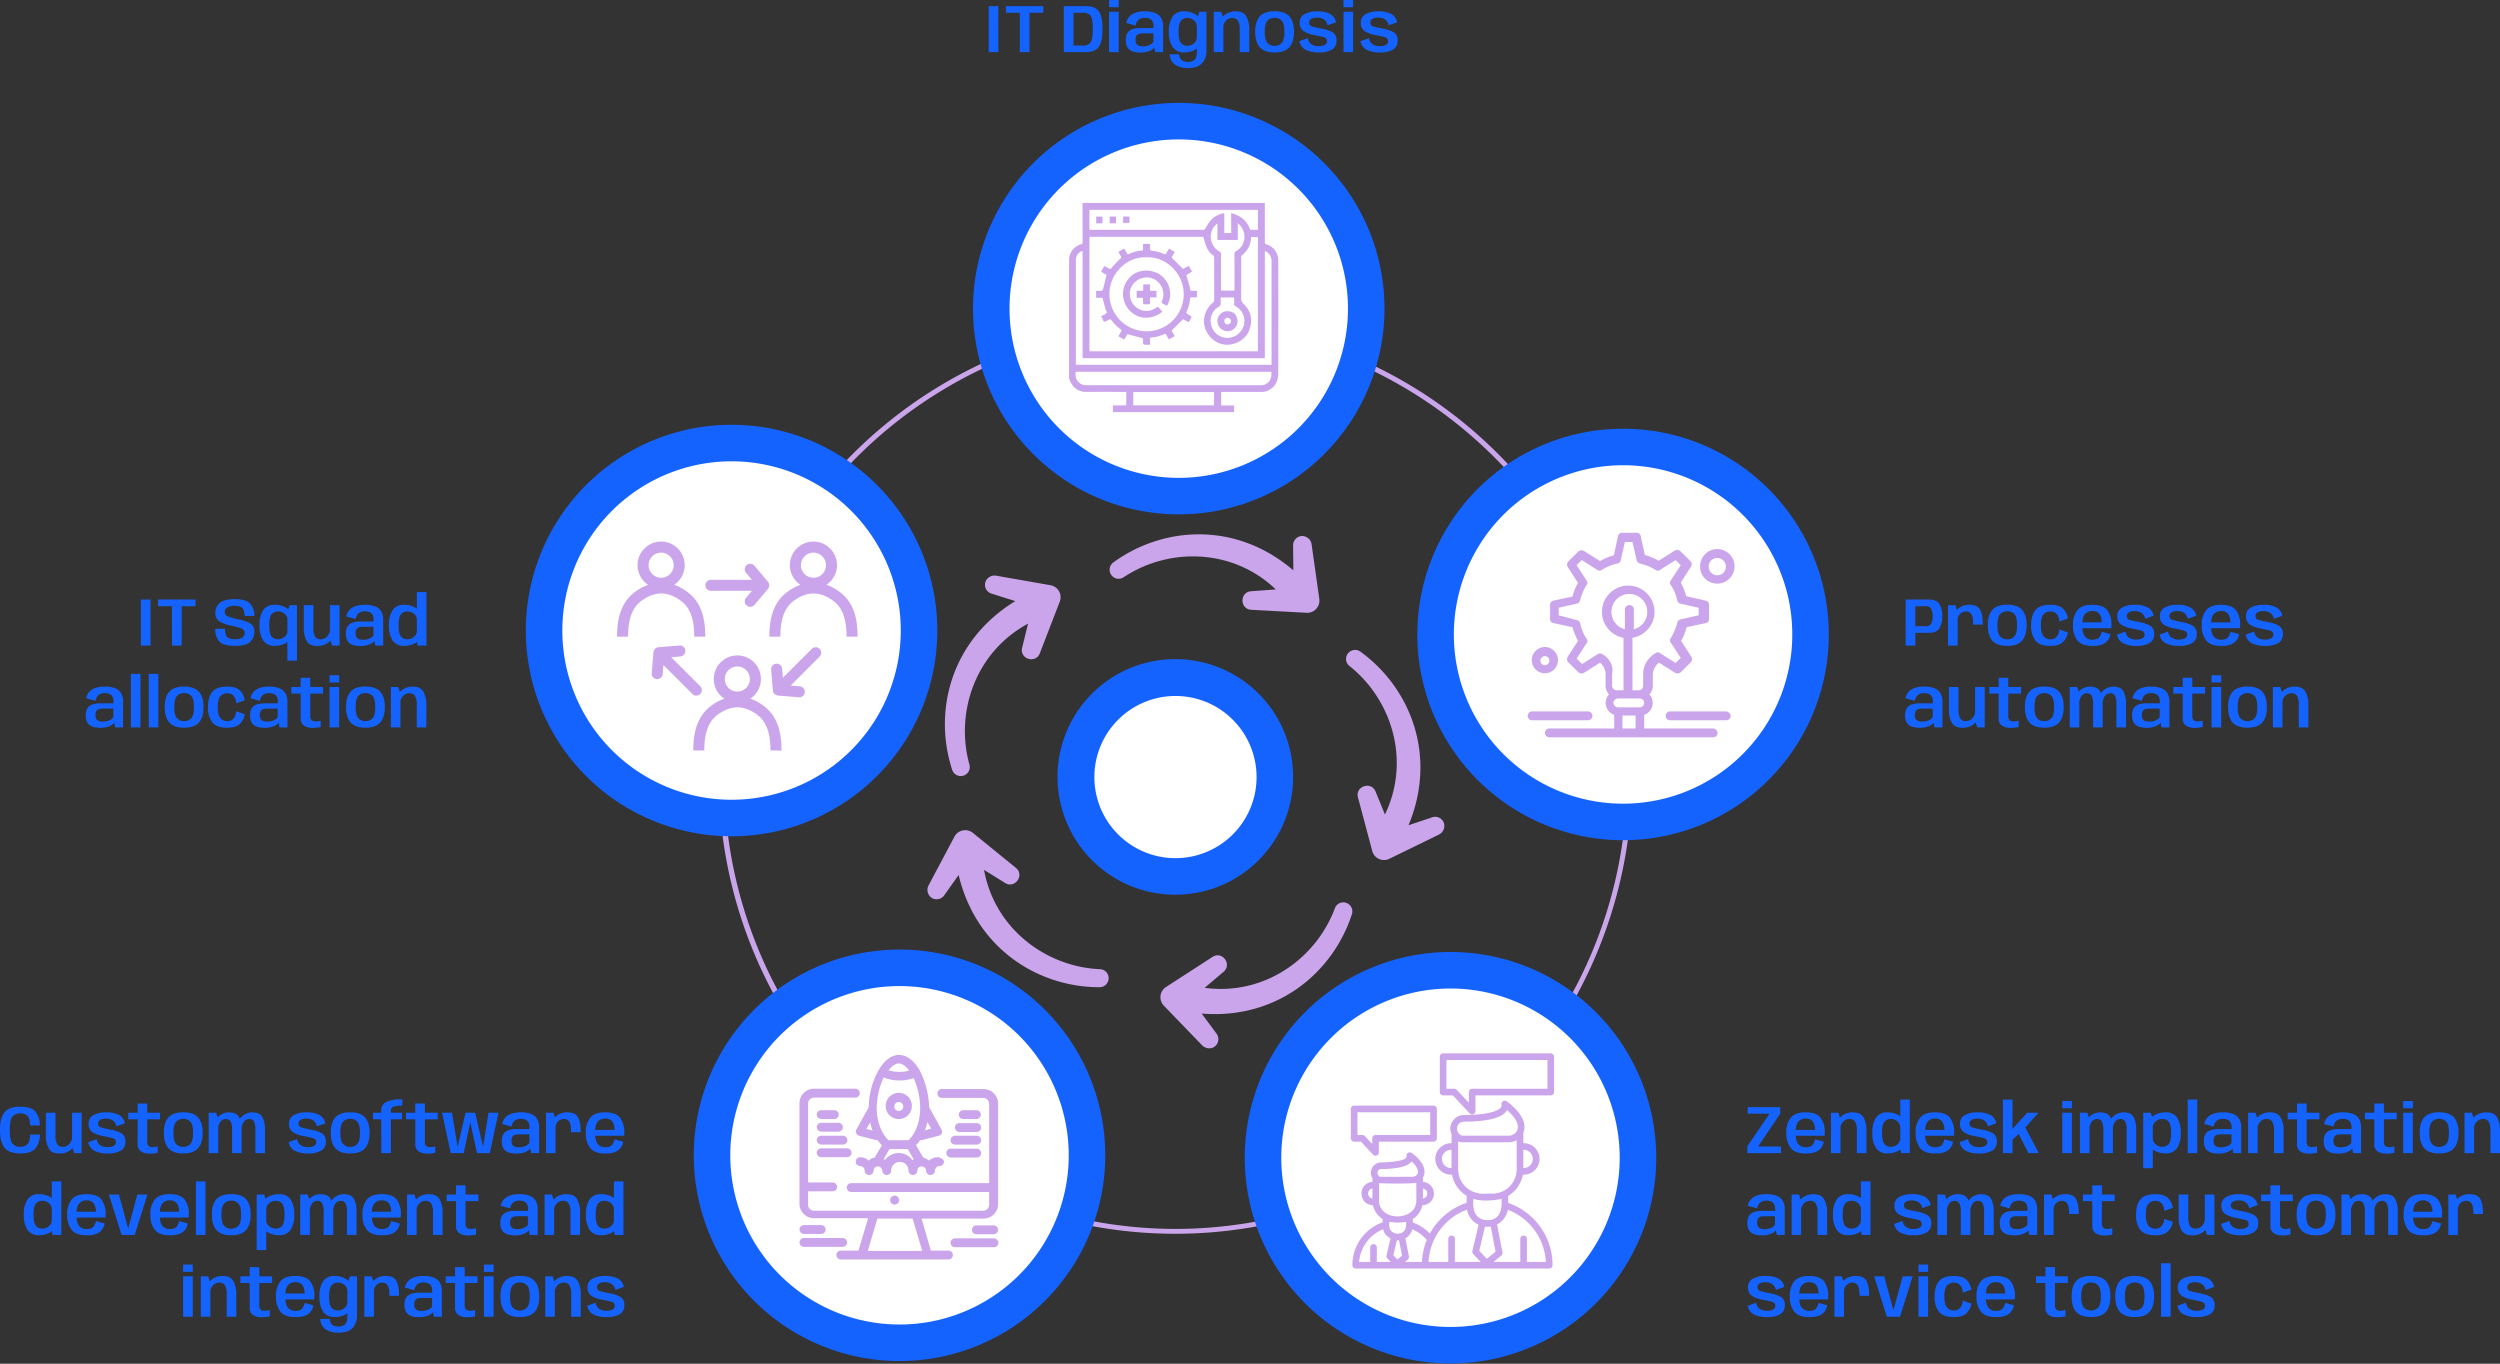
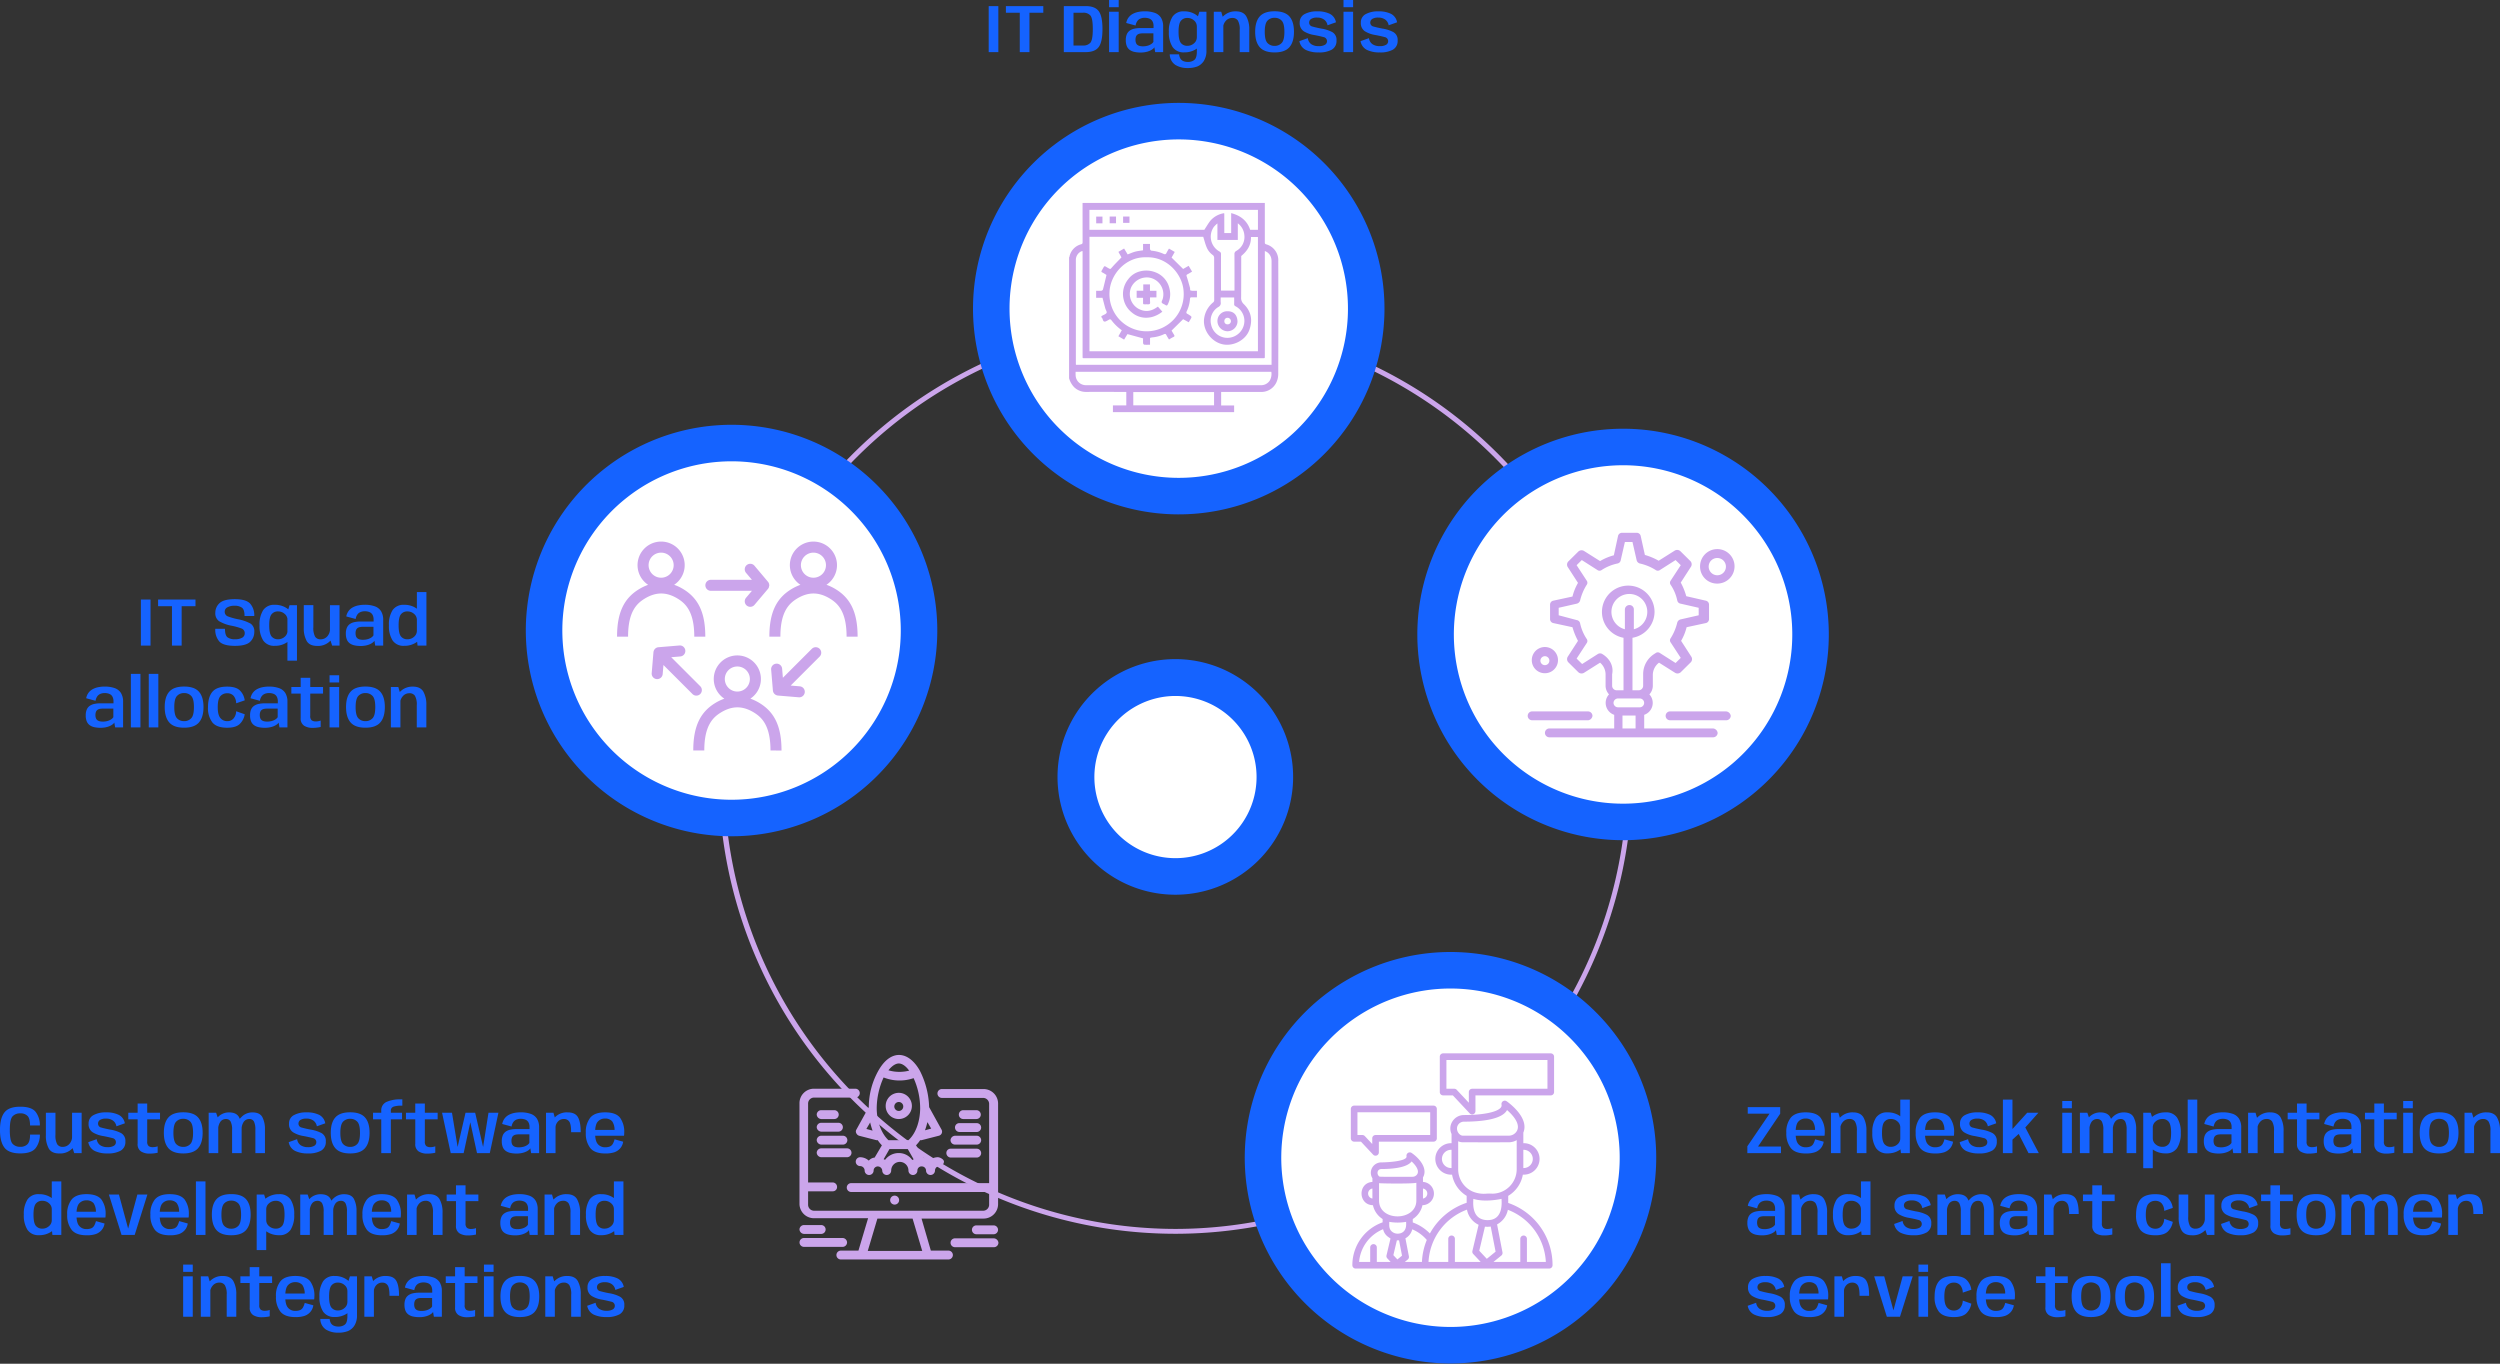
<svg xmlns="http://www.w3.org/2000/svg" width="1026.793" height="560.117" viewBox="0 0 1026.793 560.117">
  <rect x="0" y="0" width="1026.793" height="560.117" fill="#333333" stroke="none" />
  <g id="grafico" transform="translate(-91.825 -60.178)">
    <g id="icones">
      <g id="miolo">
        <path id="circulo" d="M574.494,566.912a187.572,187.572,0,1,1,57.3-366.219C730.293,232.218,784.782,338,753.257,436.5l-.952-.3.952.3C727.795,516.06,653.879,566.912,574.494,566.912Zm-.08-373.237a185.619,185.619,0,0,0,.081,371.237c78.545,0,151.665-50.3,176.858-129.019A185.823,185.823,0,0,0,574.414,193.675Z" fill="#cba5eb" />
        <path id="bola" d="M613.477,391.767a40.8,40.8,0,1,0-51.295,26.423A40.8,40.8,0,0,0,613.477,391.767Z" fill="#fff" />
        <path id="circulo-2" data-name="circulo" d="M574.673,427.655a48.383,48.383,0,1,1,22.063-5.386A48.422,48.422,0,0,1,574.673,427.655Zm-.032-81.627a33.306,33.306,0,1,0,10.129,1.587A33.362,33.362,0,0,0,574.641,346.028Z" fill="#1563ff" />
-         <path id="setas" d="M112.747,209.805,97.055,193.572a5,5,0,0,1,.876-7.635l19.169-12.4c3.963-2.512,8.094,3.048,4.527,6.119l-7.816,6.6c24.249,3.3,45.723-11.753,53.545-32.763a3.655,3.655,0,0,1,4.436-2.2,3.715,3.715,0,0,1,2.521,4.729c-7.811,24.072-30.793,43.314-61.717,40.8l6.11,8.244a3.8,3.8,0,0,1-.663,5.243,3.586,3.586,0,0,1-2.279.79A4.242,4.242,0,0,1,112.747,209.805ZM12.8,139.917l-5.952,8.358a3.8,3.8,0,0,1-5.192.989A3.977,3.977,0,0,1,.5,144.071l10.589-19.939a5,5,0,0,1,7.532-1.526l17.718,14.4c3.613,2.992-.4,8.639-4.423,6.2l-8.689-5.4c4.357,24.082,25.307,39.853,47.705,40.8a3.656,3.656,0,0,1,3.461,3.54,3.718,3.718,0,0,1-3.72,3.86h-.024C45.351,186,19.96,170.093,12.8,139.917Zm169.872-9.84-5.87-22.063c-1.165-4.545,5.4-6.755,7.219-2.414l3.859,9.472c10.629-22.044,2.949-47.117-14.614-61.049a3.656,3.656,0,0,1-.72-4.9,3.718,3.718,0,0,1,5.279-.936c20.479,14.867,31.678,42.671,19.731,71.3l9.729-3.263a3.8,3.8,0,0,1,4.782,2.252,3.978,3.978,0,0,1-2.116,4.881l-20.287,9.907a4.79,4.79,0,0,1-2.145.5A4.99,4.99,0,0,1,182.67,130.077ZM10.13,96.7C2.3,72.638,9.583,43.563,36.079,27.42l-9.79-3.079a3.8,3.8,0,0,1-2.543-4.632A3.976,3.976,0,0,1,28.327,17l22.234,3.91a5,5,0,0,1,3.78,6.692l-8.22,21.3c-1.729,4.361-8.339,2.291-7.259-2.29l2.446-9.932C19.751,48.271,11.227,73.068,17.248,94.663a3.7,3.7,0,0,1-3.581,4.616A3.724,3.724,0,0,1,10.13,96.7Zm145.6-64.479-22.8-1.235c-4.683-.3-4.757-7.223-.066-7.612l10.2-.743c-17.68-16.921-43.9-17.365-62.577-4.967a3.654,3.654,0,0,1-4.88-.829,3.716,3.716,0,0,1,.74-5.309C96.82-3.353,126.725-5.412,150.264,14.8l-.1-10.262A3.806,3.806,0,0,1,153.785.685a3.98,3.98,0,0,1,3.99,3.522l3.152,22.356a5,5,0,0,1-4.872,5.673C155.948,32.235,155.84,32.232,155.732,32.225Z" transform="translate(472.761 279.641)" fill="#cba5eb" stroke="rgba(0,0,0,0)" stroke-miterlimit="10" stroke-width="1" />
      </g>
      <g id="diagnotico">
        <path id="circulo-3" data-name="circulo" d="M576.295,109.94A77,77,0,1,1,498.956,186.6,77,77,0,0,1,576.295,109.94Z" fill="#fff" stroke="#1563ff" stroke-width="15" />
        <path id="icone" d="M18.007,85.908V83.163H23.5V77.656c-.185-.015-.321-.038-.458-.038-5.37,0-10.741-.03-16.111,0a6.907,6.907,0,0,1-4.893-1.985A8.742,8.742,0,0,1,0,72.011V22.325c.044-.031.118-.056.126-.094a6.6,6.6,0,0,1,4.9-5.277c.461-.14.529-.412.528-.847C5.536,10.739,5.54,5.37,5.539,0H80.4q0,8.057-.005,16.112c0,.428,0,.707.569.893a6.755,6.755,0,0,1,4.955,6.965q.067,23.077-.011,46.152a8.288,8.288,0,0,1-.719,3.483,6.8,6.8,0,0,1-6.6,4.015c-5.09-.015-10.181,0-15.271,0h-.862v5.572h5.329v2.72Zm8.364-2.791H59.544V77.665H26.371ZM2.694,70.824A4.2,4.2,0,0,0,6.81,74.85q14.977.012,29.956.008,20.978,0,41.954,0a4.235,4.235,0,0,0,3.7-1.893,5.559,5.559,0,0,0,.652-3.6H2.686A13.766,13.766,0,0,0,2.694,70.824Zm2.38-50.966a3.885,3.885,0,0,0-2.289,3.674q.011,21.144,0,42.288c0,.213.019.427.03.646h80.35v-.8q0-20.767,0-41.534a6.2,6.2,0,0,0-.075-1.082A4.08,4.08,0,0,0,80.4,19.754v.988q0,20.975,0,41.953c0,.307-.018.613-.027.92l-.14.133c-.223.009-.446.025-.67.025H6.38c-.224,0-.447-.016-.671-.025l-.139-.133c-.009-.307-.027-.613-.027-.92q0-20.978,0-41.953V19.8A1.567,1.567,0,0,0,5.073,19.858Zm3.3,41.054H77.564V13.988H74.71c.07,3.29-1.494,5.7-3.871,7.692l-.133.145c-.007,5.651,0,11.3-.038,16.952a3.38,3.38,0,0,0,1.1,2.788c3.05,2.973,3.707,6.583,2.27,10.6-1.513,4.23-6.563,6.754-10.794,5.926-4.853-.95-8.662-6.09-7.709-11.058a10.3,10.3,0,0,1,3.541-6.107,1.158,1.158,0,0,0,.533-.989c-.014-5.819,0-11.638-.03-17.457a1.438,1.438,0,0,0-.489-1.033,7.309,7.309,0,0,1-2.562-3.16c-.594-1.394-.952-2.89-1.421-4.369H8.373ZM62.288,40.9a1.729,1.729,0,0,1-.96,1.825,6.553,6.553,0,0,0-3.009,7.151,6.8,6.8,0,0,0,8.059,5.394A7,7,0,0,0,72,48.707a6.764,6.764,0,0,0-3.678-6.293.868.868,0,0,1-.521-.9c.034-.884.01-1.77.01-2.684h-5.54C62.275,39.564,62.222,40.237,62.288,40.9ZM59.462,9.841a6.971,6.971,0,0,0,2.291,10.1,1.112,1.112,0,0,1,.647,1.144q-.018,7.005-.006,14.009V36h5.545v-.974c0-4.641.017-9.284-.019-13.925a1.408,1.408,0,0,1,.752-1.391,6.531,6.531,0,0,0,3.323-6.392A6.786,6.786,0,0,0,69.3,8.355v6.838H60.926V8.411A10.6,10.6,0,0,0,59.462,9.841Zm4.288,2.524h2.824V4.183c3.83.993,6.567,3.108,7.8,6.844h3.195V2.837H8.356v8.206H55.548c.834-1.278,1.524-2.467,2.341-3.56a9.208,9.208,0,0,1,5.726-3.259l.135.143Zm16.623,51.25-.14.133Zm-74.8,0,.139.133Zm25.312-5.4c-.181-.015-.459-.364-.477-.576-.059-.718-.023-1.445-.023-2.015L23.973,53.87,22.6,56.14l-2.35-1.384,1.4-2.472a19.392,19.392,0,0,1-4.39-4.294.754.754,0,0,0-.7-.146,15.791,15.791,0,0,1-1.49.814c-1.341.413-1.06-1.033-1.62-1.535-.466-.419-.085-.677.326-.9.589-.324,1.408-.585,1.643-1.1.193-.418-.357-1.154-.526-1.763-.4-1.433-.761-2.875-1.164-4.411H11.117V36.089c.734,0,1.457.043,2.169-.024a.887.887,0,0,0,.626-.517c.5-1.931.954-3.874,1.458-5.971-.412-.249-1.035-.686-1.709-1.02-.451-.223-.472-.416-.233-.812,1.376-2.3.7-2.047,2.9-.852.522.284.65.318,1.076-.178,1.281-1.489,2.693-2.864,4.12-4.353L20.258,20.1l2.336-1.379,1.467,2.426c1.049-.393,2.055-.859,3.11-1.14,1.037-.276,2.123-.367,3.208-.543V16.837h2.858c0,.72-.043,1.468.027,2.2a.832.832,0,0,0,.559.573,15.106,15.106,0,0,1,4.989,1.311c.557.264.934.208,1.214-.42A19.3,19.3,0,0,1,41.03,18.75L43.4,20.126,42.1,22.436l4.746,4.688,2.265-1.3,1.408,2.38c-.623.369-1.235.775-1.885,1.1-.447.224-.477.43-.324.9.5,1.534.919,3.092,1.346,4.648.1.363,0,.994.184,1.077a4.081,4.081,0,0,0,1.457.156c.386.016.773,0,1.218,0v2.686c-.739,0-1.457.017-2.175-.005-.447-.014-.63.121-.668.608a14.155,14.155,0,0,1-1.332,5.074c-.259.539-.248.927.377,1.163a2.967,2.967,0,0,1,.479.306c1.323.831,1.322.829.481,2.183-.171.275-.328.562-.528.911l-2.313-1.267L42.09,52.431c.254.429.6,1.034.965,1.623.279.447.406.767-.26,1.031a13.078,13.078,0,0,0-1.751,1.026c-.355-.6-.749-1.175-1.058-1.8-.255-.515-.458-.637-1.055-.369a14.022,14.022,0,0,1-4.838,1.288,5.287,5.287,0,0,0-.845.205v2.808c-.443,0-.873.011-1.295.011C31.592,58.257,31.236,58.249,30.882,58.219ZM16.613,36.432a15.253,15.253,0,1,0,30.4-.43c-.519-6.75-6.7-13.963-15.207-13.676-.185-.007-.37-.011-.553-.011C22.977,22.314,16.955,29.514,16.613,36.432ZM64.922,52.7a4.225,4.225,0,0,1-3.991-4.222,4,4,0,0,1,4.209-3.992c2.524,0,3.953,1.581,4.037,4.248A4.137,4.137,0,0,1,65.012,52.7Zm.123-5.536a1.286,1.286,0,0,0-1.263,1.311,1.221,1.221,0,0,0,1.248,1.382,1.321,1.321,0,0,0,1.449-1.335,1.423,1.423,0,0,0-1.423-1.359ZM25.819,45.025a9.4,9.4,0,0,1-3.355-5.173,9.574,9.574,0,0,1,1.8-8.477A8.613,8.613,0,0,1,29.1,28.118a10.17,10.17,0,0,1,6.376.378A9.2,9.2,0,0,1,41.165,34.9a9.329,9.329,0,0,1-.641,6.8c-.238.47-.476.545-.882.258-.087-.062-.186-.107-.277-.164-.459-.288-1.146-.486-1.308-.893-.152-.382.252-.986.407-1.491a6.96,6.96,0,0,0-5.641-8.76A7.12,7.12,0,0,0,25.5,34.661a6.982,6.982,0,0,0,2.756,8.666c2.813,1.628,5.441,1.27,7.98-.584.064-.047.136-.082.25-.149l1.821,2.064a11.66,11.66,0,0,1-4.312,2.2,10.447,10.447,0,0,1-2.4.291A8.993,8.993,0,0,1,25.819,45.025Zm6.268-3.392c-.283-.005-.52,0-.716,0-.99.012-.981.024-.987-.908,0-.557,0-1.114,0-1.767h-2.63V36.064h2.713v-2.6h2.757v2.616h2.66v2.708H33.255a14.662,14.662,0,0,0,.015,1.9c.116.865-.308.959-.846.959C32.316,41.639,32.2,41.635,32.087,41.633ZM70.839,21.68l-.133.145ZM11.134,8.368V5.6h2.575V8.368Zm5.535-.025V5.593h2.613v2.75Zm5.519-.154V5.578h2.618V8.189Z" transform="translate(530.914 143.528)" fill="#cba5eb" stroke="rgba(0,0,0,0)" stroke-miterlimit="10" stroke-width="1" />
      </g>
      <g id="implantacao">
        <path id="circulo-4" data-name="circulo" d="M732.552,598.173A77,77,0,1,1,750.062,490.7,77,77,0,0,1,732.552,598.173Z" fill="#fff" stroke="#1563ff" stroke-width="15" />
        <path id="icone-2" data-name="icone" d="M1.987,88.387a1.359,1.359,0,0,1-1.359-1.36v-.139A18.629,18.629,0,0,1,13.052,69.407V68.044a9.031,9.031,0,0,1-3.974-5.681c-6.087-.117-6.317-9.176-.21-9.562V51.294a4.2,4.2,0,0,1-.085-4.358,4.308,4.308,0,0,1,3.742-2.156c2.165,0,10.735-.407,10.349-2.511a1.36,1.36,0,0,1,2.108-1.363c3.281,2.254,6.742,6.441,4.651,10.05V52.8a4.785,4.785,0,0,1-.211,9.561,9.029,9.029,0,0,1-3.982,5.684v1.4a18.866,18.866,0,0,1,7.036,4.53,26.9,26.9,0,0,1,15.1-12.607V58.523a12.744,12.744,0,0,1-6-8.707h-.41a6.463,6.463,0,0,1,0-12.926h.206v-3.77a5.316,5.316,0,0,1,.239-4.994,5.6,5.6,0,0,1,4.856-2.795c7.753,0,13.531-1.161,15.083-3.02a1.439,1.439,0,0,0,.341-1.276A1.36,1.36,0,0,1,64,19.672c.4.273,9.465,6.616,6.851,12.884v4.334h.2a6.463,6.463,0,0,1,0,12.926h-.4a12.744,12.744,0,0,1-6.009,8.707v2.912A26.956,26.956,0,0,1,82.847,86.817v.2a1.359,1.359,0,0,1-1.36,1.36h-45.1c-.012,0-.02.006-.031.006Zm20.431-12.43,1.433,7.409a1.359,1.359,0,0,1-.477,1.313l-1.215.988h7.048A26.616,26.616,0,0,1,31.2,76.64a15.912,15.912,0,0,0-5.974-4.372A5.687,5.687,0,0,1,22.418,75.957ZM10.675,79.709v5.958h5.681L14.984,84.2a1.354,1.354,0,0,1-.329-1.243l1.634-6.9c-.808-.626-2.437-1.324-3.038-3.835A15.931,15.931,0,0,0,3.395,85.667h4.56V79.709a1.36,1.36,0,1,1,2.72,0Zm61.649-3.531v9.482H80.1A24.257,24.257,0,0,0,64.491,64.248a8.628,8.628,0,0,1-4.424,5.995l2.219,11.484a1.358,1.358,0,0,1-.476,1.312l-3.222,2.622H69.605V76.179a1.359,1.359,0,0,1,2.719,0Zm-29.586,0v9.482H53.326l-3.061-3.269a1.355,1.355,0,0,1-.331-1.243L52.48,70.405a8.565,8.565,0,0,1-4.773-6.225,24.246,24.246,0,0,0-15.8,21.481h8.112V76.179a1.36,1.36,0,0,1,2.721,0Zm-25.269,6.7,1.649,1.761,1.908-1.554L19.81,76.788c-.135.012-.841.019-.9.015Zm35.279-1.81,3.1,3.316,3.61-2.938-2-10.324a9.252,9.252,0,0,1-2.374.049ZM17.865,73.8a3.971,3.971,0,0,0,2.687.035c2.723-.946,2.094-4.306,2.17-4.636a20.39,20.39,0,0,1-6.951,0C15.937,69.979,15.091,72.585,17.865,73.8Zm38.017-5.317c7.263.268,5.92-8.258,6.033-8.723-.139.015-6.66,1.547-11.6,0l-.016,0C50.428,60.314,49.046,68.218,55.882,68.485ZM11.589,60.449c0,8.771,15.287,8.571,15.322.025,0,.449,0-6.636,0-7.326-1.427.464-14.055.322-15.324.164ZM8.862,59.63V55.511A2.084,2.084,0,0,0,8.862,59.63Zm20.772,0a2.082,2.082,0,0,0,0-4.117ZM44.088,47.613A10.013,10.013,0,0,0,49.921,56.7a11.965,11.965,0,0,0,5.906.912,19.635,19.635,0,0,1,2.28.013,10.044,10.044,0,0,0,10.018-9.93v-9.44c0-.007,0-.013,0-.02V35.638a6.638,6.638,0,0,1-3.282.883c-6.4.014-7.225.012-7.474.012-.16,0-1.343,0-11.381-.012a4.567,4.567,0,0,1-1.9-.417ZM12.529,47.5a1.587,1.587,0,0,0-1.382.783,1.873,1.873,0,0,0,.557,2.291c.356.158.785.111,13.639.111a2.25,2.25,0,0,0,2.011-1.2c.8-1.6-.882-3.706-2.394-5.1C22.878,47.2,16.043,47.5,12.529,47.5Zm58.32-.4h.2a3.744,3.744,0,0,0,0-7.487h-.2ZM37.42,43.354A3.748,3.748,0,0,0,41.163,47.1h.2V39.611h-.2A3.747,3.747,0,0,0,37.42,43.354Zm26.216-19.3c-2.752,3.3-10.855,3.992-17.168,4a2.865,2.865,0,0,0-2.495,1.422c-1.121,1.966.513,4.327,2.018,4.327H64.847a3.822,3.822,0,0,0,3.412-2.047c1.481-2.949-1.9-6.554-4.1-8.477A4.486,4.486,0,0,1,63.636,24.055ZM9.161,41.6l-5-5.339h-2.8A1.36,1.36,0,0,1,0,34.9V22.823a1.359,1.359,0,0,1,1.359-1.36H33.964a1.359,1.359,0,0,1,1.36,1.36V34.9a1.36,1.36,0,0,1-1.36,1.36H11.513v4.409a1.36,1.36,0,0,1-2.352.93ZM2.719,33.542H4.747a1.356,1.356,0,0,1,.993.43l3.054,3.259V34.9a1.36,1.36,0,0,1,1.36-1.36H32.6V24.183H2.719Zm46.114-8.893L41.9,17.256h-4a1.36,1.36,0,0,1-1.36-1.36V1.36A1.36,1.36,0,0,1,37.9,0H82.116a1.359,1.359,0,0,1,1.36,1.36V15.9a1.359,1.359,0,0,1-1.36,1.36H51.185v6.463a1.361,1.361,0,0,1-1.374,1.362A1.322,1.322,0,0,1,48.833,24.649ZM39.26,14.536h3.235a1.355,1.355,0,0,1,.991.43l4.98,5.313V15.9a1.36,1.36,0,0,1,1.36-1.36H80.757V2.719H39.26Z" transform="translate(646.634 492.813)" fill="#cba5eb" stroke="rgba(0,0,0,0)" stroke-miterlimit="10" stroke-width="1" />
      </g>
      <g id="desenvolvimento">
-         <path id="circulo-5" data-name="circulo" d="M415.733,596.773a77,77,0,1,1,107.628-16.559A77,77,0,0,1,415.733,596.773Z" fill="#fff" stroke="#1563ff" stroke-width="15" />
        <path id="icone-3" data-name="icone" d="M16.995,84a1.82,1.82,0,1,1,0-3.64h7.223l3.965-13.3H5.948A5.95,5.95,0,0,1,0,61.185V19.743a5.95,5.95,0,0,1,5.948-5.88H22.943a1.82,1.82,0,1,1,0,3.64H5.948a2.468,2.468,0,0,0-2.408,2.381V52.364h10.2a1.842,1.842,0,0,1,1.7,1.821A1.744,1.744,0,0,1,13.737,56H3.541v5.6a2.468,2.468,0,0,0,2.408,2.381H75.485A2.47,2.47,0,0,0,77.893,61.6V56.284H21.243a1.82,1.82,0,1,1,0-3.641H77.893V20.023a2.468,2.468,0,0,0-2.408-2.38H58.49a1.82,1.82,0,1,1,0-3.64H75.485a5.982,5.982,0,0,1,6.089,5.881V61.323A5.95,5.95,0,0,1,75.626,67.2H50.135l3.822,13.16h7.223a1.82,1.82,0,1,1,0,3.64Zm11.048-3.5H50.418L46.452,67.2H32.007Zm35.83-1.54a1.82,1.82,0,1,1,0-3.64H79.734a1.988,1.988,0,0,1,1.984,1.82,1.865,1.865,0,0,1-1.842,1.82Zm-62.031-.14a1.82,1.82,0,1,1,0-3.64H17.7A1.864,1.864,0,0,1,19.544,77a1.842,1.842,0,0,1-1.7,1.821Zm70.81-5.18a1.82,1.82,0,1,1,0-3.64h7.082a1.82,1.82,0,1,1,0,3.64ZM1.841,73.5A1.969,1.969,0,0,1,0,71.685a1.865,1.865,0,0,1,1.841-1.822h7.08a1.82,1.82,0,1,1,0,3.64Zm35.406-13.86a1.841,1.841,0,1,1,1.84,1.82A1.831,1.831,0,0,1,37.247,59.644ZM51.976,47.463a1.712,1.712,0,0,0-1.7-1.679,1.668,1.668,0,0,0-1.84,1.679,1.841,1.841,0,0,1-3.682,0,3.541,3.541,0,0,0-7.082,0,1.841,1.841,0,0,1-3.682,0,1.844,1.844,0,0,0-1.841-1.679,1.713,1.713,0,0,0-1.7,1.679,1.841,1.841,0,0,1-3.682,0,1.865,1.865,0,0,0-1.84-1.82,1.82,1.82,0,1,1,0-3.64,5.328,5.328,0,0,1,3.54,1.4,3.682,3.682,0,0,1,2.407-1.26l2.975-5.04a13.8,13.8,0,0,1-1.7-2.1h-.566L24.5,33.185a1.9,1.9,0,0,1-1.133-.981,1.5,1.5,0,0,1,0-1.54l5.1-9.24a30.753,30.753,0,0,1,4.107-15.26c4.957-8.539,12.181-7.979,16.853.281a35.034,35.034,0,0,1,3.824,14.98l5.1,9.24a1.731,1.731,0,0,1-1.133,2.521L50.135,35h-.567a13.8,13.8,0,0,1-1.7,2.1l2.974,5.04A7.909,7.909,0,0,1,53.25,43.4,5.33,5.33,0,0,1,56.791,42c.849,0,2.549.84,2.549,1.82a1.864,1.864,0,0,1-1.84,1.82,1.866,1.866,0,0,0-1.841,1.82,1.841,1.841,0,0,1-3.682,0Zm-5.665-4.34a1.071,1.071,0,0,0,.566-.28l-2.407-4.2H36.964l-2.408,4.2a.739.739,0,0,1,.565.28,7.031,7.031,0,0,1,5.648-2.835A6.742,6.742,0,0,1,46.311,43.124ZM31.723,21.844c0,5.459,1.983,10.5,4.816,13.16h8.214c3.4-3.08,4.815-8.54,4.815-13.16a30.115,30.115,0,0,0-2.691-12.32,17.735,17.735,0,0,1-12.321-.28A31.022,31.022,0,0,0,31.723,21.844Zm-4.248,8.541,2.549.7a30.08,30.08,0,0,1-.991-3.361Zm24.076.559,2.549-.7-1.558-2.659A30.107,30.107,0,0,1,51.551,30.944ZM36.539,6.3a15.952,15.952,0,0,0,8.5.14C43.761,4.623,42.2,3.5,40.787,3.5,39.513,3.5,37.955,4.485,36.539,6.3Zm25.633,35.84a1.864,1.864,0,0,1-1.841-1.82,1.744,1.744,0,0,1,1.7-1.82H72.794a1.82,1.82,0,1,1,0,3.64ZM8.922,42a1.969,1.969,0,0,1-1.841-1.819,1.865,1.865,0,0,1,1.841-1.822H19.544a1.82,1.82,0,1,1,0,3.641Zm54.95-5.18A1.863,1.863,0,0,1,62.031,35a1.965,1.965,0,0,1,1.841-1.819h8.922a1.819,1.819,0,1,1,0,3.639Zm-54.95,0A1.967,1.967,0,0,1,7.081,35a1.863,1.863,0,0,1,1.841-1.819h8.923a1.819,1.819,0,1,1,0,3.639Zm56.791-5.18a1.864,1.864,0,0,1-1.84-1.821A1.774,1.774,0,0,1,65.713,28h7.081a1.82,1.82,0,1,1,0,3.641ZM8.922,31.5a1.968,1.968,0,0,1-1.841-1.819,1.864,1.864,0,0,1,1.841-1.821H16a1.82,1.82,0,1,1,0,3.64Zm58.35-5.18a1.819,1.819,0,1,1,0-3.639h5.38a1.819,1.819,0,1,1,0,3.639ZM35.406,21a5.382,5.382,0,1,1,5.381,5.32A5.348,5.348,0,0,1,35.406,21Zm3.54.14a1.842,1.842,0,1,0,1.841-1.82A1.864,1.864,0,0,0,38.946,21.144ZM8.922,26.323A1.967,1.967,0,0,1,7.081,24.5a1.863,1.863,0,0,1,1.841-1.819H14.3a1.819,1.819,0,1,1,0,3.639Z" transform="translate(420.184 493.466)" fill="#cba5eb" stroke="rgba(0,0,0,0)" stroke-miterlimit="10" stroke-width="1" />
      </g>
      <g id="alocacao">
        <path id="circulo-6" data-name="circulo" d="M319.162,295.029a77,77,0,1,1,49.008,97.243A77,77,0,0,1,319.162,295.029Z" fill="#fff" stroke="#1563ff" stroke-width="15" />
        <path id="icone-4" data-name="icone" d="M63.025,85.784l-.011-.689c-.144-9.585-3.533-12.926-6.831-14.932-4.611-2.8-8.9-2.8-13.514,0-3.3,2.006-6.687,5.347-6.831,14.932l-.011.689H31.3l.009-.709c.125-9.274,2.9-15.065,9.007-18.779A20.225,20.225,0,0,1,44.066,64.5a9.682,9.682,0,1,1,10.691-.011A20.1,20.1,0,0,1,58.533,66.3c6.106,3.714,8.884,9.508,9.009,18.779l.009.709ZM44.26,56.428A5.146,5.146,0,1,0,49.4,51.286,5.125,5.125,0,0,0,44.26,56.428Zm30.386,7.507-8.574-.717a2.262,2.262,0,0,1-.591-.139l-.206-.1a1.819,1.819,0,0,1-.5-.327l-.15-.141A2.353,2.353,0,0,1,64.256,62l-.071-.16a2.426,2.426,0,0,1-.161-.57l-.019-.179-.715-8.52a2.264,2.264,0,0,1,2.065-2.444,2.209,2.209,0,0,1,1.633.507,2.259,2.259,0,0,1,.811,1.559l.31,3.722L80,44.026a2.262,2.262,0,1,1,3.2,3.2L71.308,59.115l3.722.311A2.26,2.26,0,0,1,77.1,61.869a2.275,2.275,0,0,1-2.253,2.075Zm-43.7-1.372L19.054,50.674l-.31,3.721a2.275,2.275,0,0,1-2.254,2.074l-.2-.008a2.262,2.262,0,0,1-2.06-2.443l.717-8.581a2.546,2.546,0,0,1,.042-.254c.023-.112.036-.175.055-.236l.051-.134c.07-.167.1-.23.13-.29a2.224,2.224,0,0,1,1.8-1.153l8.572-.716a2.159,2.159,0,0,1,1.629.5,2.291,2.291,0,0,1,.814,1.564,2.26,2.26,0,0,1-2.067,2.444l-3.719.311L34.143,59.363a2.263,2.263,0,1,1-3.2,3.2ZM94.278,39.024l-.01-.689c-.144-9.586-3.532-12.927-6.831-14.933-4.61-2.8-8.9-2.8-13.513,0-3.3,2.006-6.687,5.347-6.831,14.933l-.011.689H62.556l.009-.71c.125-9.273,2.9-15.063,9.006-18.777a20.012,20.012,0,0,1,3.748-1.8,9.68,9.68,0,1,1,10.691-.011,20.09,20.09,0,0,1,3.778,1.806c6.1,3.713,8.881,9.5,9.006,18.777l.009.71ZM75.514,9.668a5.147,5.147,0,1,0,5.144-5.142A5.137,5.137,0,0,0,75.514,9.668ZM31.723,39.024l-.011-.689c-.144-9.583-3.533-12.927-6.831-14.933-4.607-2.8-8.9-2.8-13.514,0-3.3,2.006-6.688,5.347-6.83,14.933l-.011.689H0l.01-.71c.123-9.272,2.9-15.063,9.007-18.777a20.1,20.1,0,0,1,3.746-1.8,9.682,9.682,0,1,1,10.692-.011,20.03,20.03,0,0,1,3.777,1.806c6.1,3.713,8.884,9.5,9.007,18.777l.009.71ZM12.958,9.668A5.147,5.147,0,1,0,18.1,4.526,5.131,5.131,0,0,0,12.958,9.668ZM53.251,26.246a2.268,2.268,0,0,1-.267-3.191l2.41-2.851H38.582a2.263,2.263,0,1,1,0-4.525H55.394l-2.41-2.849A2.264,2.264,0,0,1,56.439,9.9L62.1,16.621c.031.041.065.1.1.149l.24.54.092.684-.216.9a1.769,1.769,0,0,1-.116.216l-.191.275-5.571,6.59a2.266,2.266,0,0,1-3.189.268Zm8.482-7.768h0Zm-.048-1.192h0Z" transform="translate(345.259 282.635)" fill="#cba5eb" stroke="rgba(0,0,0,0)" stroke-miterlimit="10" stroke-width="1" />
      </g>
      <g id="automacao">
        <path id="circulo-7" data-name="circulo" d="M831.785,297.292a77,77,0,1,1-96.807-49.865A77,77,0,0,1,831.785,297.292Z" fill="#fff" stroke="#1563ff" stroke-width="15" />
        <path id="icon" d="M8.922,84a1.82,1.82,0,1,1,0-3.64H35.547v-5.6a5.162,5.162,0,0,1-2.125-8.4,5.208,5.208,0,0,1-1.417-3.5V58.1a6.377,6.377,0,0,0-2.264-4.759l-6.657,4.2a1.94,1.94,0,0,1-2.266-.281L16.711,53.2a1.911,1.911,0,0,1-.284-2.24l4.248-6.58a27.3,27.3,0,0,1-2.264-5.6l-7.79-1.68a1.667,1.667,0,0,1-1.417-1.679V29.541a1.667,1.667,0,0,1,1.417-1.68l7.79-1.68a21.179,21.179,0,0,1,2.264-5.6L16.428,14a1.886,1.886,0,0,1,.284-2.24L20.818,7.7a1.965,1.965,0,0,1,2.266-.279l6.657,4.2a22.053,22.053,0,0,1,5.664-2.38L37.1,1.4A1.677,1.677,0,0,1,38.8,0h5.947a1.676,1.676,0,0,1,1.7,1.4l1.7,7.7a25.445,25.445,0,0,1,5.666,2.38l6.655-4.2a1.942,1.942,0,0,1,2.267.28l4.107,4.061a1.909,1.909,0,0,1,.284,2.239L62.88,20.441a27.467,27.467,0,0,1,2.267,5.6l7.929,1.82a1.667,1.667,0,0,1,1.417,1.68v5.881A1.667,1.667,0,0,1,73.076,37.1l-7.789,1.68a21.128,21.128,0,0,1-2.265,5.6l4.248,6.58a1.883,1.883,0,0,1-.283,2.24L62.88,57.26a1.965,1.965,0,0,1-2.266.281l-6.656-4.2a6.338,6.338,0,0,0-2.549,5.039V62.86a5.208,5.208,0,0,1-1.416,3.5,5.163,5.163,0,0,1-2.125,8.4v5.6H76.192a2.09,2.09,0,0,1,1.842,1.82A1.865,1.865,0,0,1,76.192,84Zm30.024-3.64h5.381V75.041H38.946Zm-3.682-10.5a1.863,1.863,0,0,0,1.84,1.82h8.923a1.819,1.819,0,1,0,0-3.639H37.1A1.863,1.863,0,0,0,35.264,69.86ZM52.116,32.48a10.869,10.869,0,0,1-9.063,10.641V64.68H45.6a1.864,1.864,0,0,0,1.84-1.821V58.1a9.8,9.8,0,0,1,4.673-8.4c.142-.139.284-.139.425-.279a1.5,1.5,0,0,1,1.842,0l6.372,4.059,2.125-2.1-4.108-6.3a1.459,1.459,0,0,1,0-1.82,21.5,21.5,0,0,0,2.691-6.439A1.861,1.861,0,0,1,62.88,35.56l7.365-1.68V30.8L62.88,29.121a1.66,1.66,0,0,1-1.417-1.261,18.389,18.389,0,0,0-2.691-6.44,1.46,1.46,0,0,1,0-1.821l4.108-6.3-2.125-2.1L54.383,15.26a1.506,1.506,0,0,1-1.842,0,20.544,20.544,0,0,0-6.514-2.66,1.859,1.859,0,0,1-1.275-1.4l-1.7-7.42H39.937l-1.7,7.42a1.651,1.651,0,0,1-1.274,1.4,18.831,18.831,0,0,0-6.515,2.66,1.5,1.5,0,0,1-1.841,0L22.235,11.2,20.11,13.3l4.108,6.3a1.46,1.46,0,0,1,0,1.821,21.463,21.463,0,0,0-2.69,6.44,1.866,1.866,0,0,1-1.417,1.261L12.745,30.8v3.08l7.365,1.961A1.657,1.657,0,0,1,21.527,37.1a18.378,18.378,0,0,0,2.69,6.441,1.457,1.457,0,0,1,0,1.819l-4.108,6.3,2.266,2.24,6.373-4.059a1.718,1.718,0,0,1,1.984,0c2.973,1.819,4.673,4.9,3.965,8.259V62.86a1.865,1.865,0,0,0,1.841,1.821h2.833V43.121A10.8,10.8,0,1,1,52.116,32.48Zm-8.5-.98v8.121a7.365,7.365,0,1,0-3.683,0V31.5a1.865,1.865,0,0,1,1.842-1.82A1.775,1.775,0,0,1,43.619,31.5ZM58.49,77a1.82,1.82,0,1,1,0-3.641H81.433a2.1,2.1,0,0,1,1.982,1.82A1.864,1.864,0,0,1,81.575,77ZM1.84,77a1.82,1.82,0,1,1,0-3.641H24.783a1.864,1.864,0,0,1,1.841,1.82A2.087,2.087,0,0,1,24.925,77ZM1.7,52.36a5.381,5.381,0,1,1,5.381,5.32A5.348,5.348,0,0,1,1.7,52.36Zm3.539.139a1.842,1.842,0,1,0,1.842-1.82A1.867,1.867,0,0,0,5.239,52.5ZM70.811,13.86a7.082,7.082,0,1,1,7.081,7A6.974,6.974,0,0,1,70.811,13.86Zm3.541,0a3.541,3.541,0,1,0,3.541-3.5A3.485,3.485,0,0,0,74.352,13.86Z" transform="translate(719.259 279.005)" fill="#cba5eb" stroke="rgba(0,0,0,0)" stroke-miterlimit="10" stroke-width="1" />
      </g>
    </g>
    <path id="texto" d="M-118.846,0h3.962V-18.9h-3.962Zm12.768,0h3.976V-16.184h5.684V-18.9h-15.358v2.716h5.7ZM-80.22.112q4.578,0,6.265-1.666A5.474,5.474,0,0,0-72.268-5.6,3.769,3.769,0,0,0-73.752-9a17.324,17.324,0,0,0-5.32-1.834,27.439,27.439,0,0,1-3.913-1.106,2.015,2.015,0,0,1-1.435-2,1.99,1.99,0,0,1,1.092-1.764,5.831,5.831,0,0,1,3.01-.658,5.052,5.052,0,0,1,2.94.77q1.106.77,1.106,3.444h3.99a7.148,7.148,0,0,0-1.708-5.11q-1.708-1.806-6.286-1.806-4.536,0-6.265,1.638A5.228,5.228,0,0,0-88.27-13.5a3.931,3.931,0,0,0,1.512,3.458,15.67,15.67,0,0,0,5.236,1.9A25.8,25.8,0,0,1-77.6-7.049a2,2,0,0,1,1.407,2A2,2,0,0,1-77.273-3.22a5.936,5.936,0,0,1-2.975.63,4.986,4.986,0,0,1-2.982-.784q-1.078-.784-1.078-3.528h-3.976A7.322,7.322,0,0,0-86.6-1.645Q-84.91.112-80.22.112ZM-58.66,6.2h3.92V-16.59h-3.052l-.868,2.926ZM-63.868.1a8.685,8.685,0,0,0,4.914-1.365Q-56.9-2.632-56.9-4.228l-1.736-1.834A3.177,3.177,0,0,1-59.78-3.619,3.971,3.971,0,0,1-62.524-2.59a3.235,3.235,0,0,1-2.653-1.176q-.959-1.176-.959-4.55t.959-4.536a3.235,3.235,0,0,1,2.653-1.176,3.987,3.987,0,0,1,2.744,1.022,3.143,3.143,0,0,1,1.148,2.422L-56.9-12.39q0-1.6-2.058-2.975a8.62,8.62,0,0,0-4.914-1.379,5.366,5.366,0,0,0-4.732,2.17A10.862,10.862,0,0,0-70.112-8.33,10.9,10.9,0,0,0-68.6-2.086,5.353,5.353,0,0,0-63.868.1ZM-40.292,0h3.038V-16.59h-3.934V-2.716Zm-7.714-16.6H-51.94v9.24a10.734,10.734,0,0,0,1.2,5.488Q-49.546.14-46.438.14a6.954,6.954,0,0,0,5.292-2,6,6,0,0,0,1.9-4.13l-1.932-.91a4.395,4.395,0,0,1-1.12,3.129,3.582,3.582,0,0,1-2.716,1.2,2.55,2.55,0,0,1-2.268-1.071,7.412,7.412,0,0,1-.728-3.9ZM-28.546.168a10.149,10.149,0,0,0,2.072-.2,8.17,8.17,0,0,0,1.659-.518,5.786,5.786,0,0,0,1.2-.693,2.574,2.574,0,0,0,.686-.749L-22.6,0h3.276V-10.444a6.788,6.788,0,0,0-.875-3.675,4.992,4.992,0,0,0-2.569-2.009,12,12,0,0,0-4.158-.63,12.983,12.983,0,0,0-2.646.259,8.072,8.072,0,0,0-2.254.812,5.31,5.31,0,0,0-1.7,1.47,5.438,5.438,0,0,0-.959,2.247l3.85,1.05a4.321,4.321,0,0,1,.735-1.869,3,3,0,0,1,1.3-1,4.522,4.522,0,0,1,1.694-.308,4.988,4.988,0,0,1,1.946.343,2.571,2.571,0,0,1,1.253,1.1,3.986,3.986,0,0,1,.441,2.016v.756h-5.32a11.929,11.929,0,0,0-2.576.252,5.066,5.066,0,0,0-1.911.819,3.567,3.567,0,0,0-1.183,1.519,6.046,6.046,0,0,0-.406,2.366,6.335,6.335,0,0,0,.42,2.471A3.6,3.6,0,0,0-33.019-.9a5.182,5.182,0,0,0,1.925.819A11.983,11.983,0,0,0-28.546.168Zm.882-2.548a5.589,5.589,0,0,1-1.19-.119,2.649,2.649,0,0,1-.959-.406,1.837,1.837,0,0,1-.637-.812,3.473,3.473,0,0,1-.224-1.351,3.473,3.473,0,0,1,.224-1.351,1.809,1.809,0,0,1,.63-.805,2.483,2.483,0,0,1,.959-.385,6.421,6.421,0,0,1,1.2-.105h4.34V-4.2a2.84,2.84,0,0,1-.875.882,5.185,5.185,0,0,1-1.491.679A7,7,0,0,1-27.664-2.38ZM-5.222,0h3.654V-21.98h-3.92V-2.59Zm-5.5.1A8.685,8.685,0,0,0-5.81-1.267q2.058-1.365,2.058-2.961L-5.488-6.062A3.177,3.177,0,0,1-6.636-3.619,3.971,3.971,0,0,1-9.38-2.59a3.235,3.235,0,0,1-2.653-1.176q-.959-1.176-.959-4.55t.959-4.536A3.235,3.235,0,0,1-9.38-14.028a3.987,3.987,0,0,1,2.744,1.022,3.143,3.143,0,0,1,1.148,2.422l1.736-1.806q0-1.6-2.058-2.975a8.62,8.62,0,0,0-4.914-1.379,5.366,5.366,0,0,0-4.732,2.17A10.862,10.862,0,0,0-16.968-8.33a10.9,10.9,0,0,0,1.512,6.244A5.353,5.353,0,0,0-10.724.1ZM-135.38,33.768a10.149,10.149,0,0,0,2.072-.2,8.17,8.17,0,0,0,1.659-.518,5.786,5.786,0,0,0,1.2-.693,2.574,2.574,0,0,0,.686-.749l.336,1.988h3.276V23.156a6.788,6.788,0,0,0-.875-3.675,4.992,4.992,0,0,0-2.569-2.009,12,12,0,0,0-4.158-.63,12.983,12.983,0,0,0-2.646.259,8.072,8.072,0,0,0-2.254.812,5.31,5.31,0,0,0-1.7,1.47,5.438,5.438,0,0,0-.959,2.247l3.85,1.05a4.322,4.322,0,0,1,.735-1.869,3,3,0,0,1,1.295-1,4.522,4.522,0,0,1,1.694-.308,4.988,4.988,0,0,1,1.946.343,2.571,2.571,0,0,1,1.253,1.1,3.986,3.986,0,0,1,.441,2.016v.756h-5.32a11.929,11.929,0,0,0-2.576.252,5.066,5.066,0,0,0-1.911.819,3.567,3.567,0,0,0-1.183,1.519,6.046,6.046,0,0,0-.406,2.366,6.335,6.335,0,0,0,.42,2.471,3.6,3.6,0,0,0,1.225,1.561,5.182,5.182,0,0,0,1.925.819A11.983,11.983,0,0,0-135.38,33.768Zm.882-2.548a5.589,5.589,0,0,1-1.19-.119,2.649,2.649,0,0,1-.959-.406,1.837,1.837,0,0,1-.637-.812,3.473,3.473,0,0,1-.224-1.351,3.473,3.473,0,0,1,.224-1.351,1.809,1.809,0,0,1,.63-.805,2.483,2.483,0,0,1,.959-.385,6.421,6.421,0,0,1,1.2-.1h4.34V29.4a2.84,2.84,0,0,1-.875.882,5.185,5.185,0,0,1-1.491.679A7,7,0,0,1-134.5,31.22Zm11.536,2.38h3.934V11.62h-3.934Zm7.35,0h3.934V11.62h-3.934Zm14.518.126q4.214,0,6.09-2.149t1.876-6.335q0-4.186-1.876-6.3t-6.09-2.114q-4.214,0-6.09,2.114t-1.876,6.3q0,4.186,1.876,6.335T-101.094,33.726Zm0-2.688a3.862,3.862,0,0,1-2.9-1.169q-1.134-1.169-1.134-4.6t1.134-4.606a3.874,3.874,0,0,1,2.9-1.162,3.874,3.874,0,0,1,2.9,1.162q1.134,1.162,1.134,4.606t-1.134,4.6A3.863,3.863,0,0,1-101.094,31.038Zm17.7,2.7q3.864,0,5.425-1.827a6.921,6.921,0,0,0,1.771-3.7l-3.514-1.246A4.766,4.766,0,0,1-80.759,29.9,3.263,3.263,0,0,1-83.4,31.038a3.52,3.52,0,0,1-2.779-1.267q-1.1-1.267-1.1-4.445,0-3.346,1.085-4.543a3.6,3.6,0,0,1,2.793-1.2,3.368,3.368,0,0,1,2.646,1.064A4.744,4.744,0,0,1-79.716,23.7l3.514-1.2a6.866,6.866,0,0,0-1.771-3.85q-1.561-1.792-5.425-1.792-4.3,0-6.09,2.149t-1.792,6.321a9.585,9.585,0,0,0,1.792,6.23Q-87.7,33.74-83.4,33.74Zm15.512.028a10.149,10.149,0,0,0,2.072-.2,8.17,8.17,0,0,0,1.659-.518,5.786,5.786,0,0,0,1.2-.693,2.574,2.574,0,0,0,.686-.749l.336,1.988h3.276V23.156a6.788,6.788,0,0,0-.875-3.675A4.992,4.992,0,0,0-62.1,17.472a12,12,0,0,0-4.158-.63,12.983,12.983,0,0,0-2.646.259,8.073,8.073,0,0,0-2.254.812,5.31,5.31,0,0,0-1.7,1.47,5.438,5.438,0,0,0-.959,2.247l3.85,1.05a4.321,4.321,0,0,1,.735-1.869,3,3,0,0,1,1.295-1,4.522,4.522,0,0,1,1.694-.308,4.988,4.988,0,0,1,1.946.343,2.571,2.571,0,0,1,1.253,1.1,3.986,3.986,0,0,1,.441,2.016v.756h-5.32a11.929,11.929,0,0,0-2.576.252,5.066,5.066,0,0,0-1.911.819A3.567,3.567,0,0,0-73.6,26.306,6.046,6.046,0,0,0-74,28.672a6.335,6.335,0,0,0,.42,2.471A3.6,3.6,0,0,0-72.359,32.7a5.182,5.182,0,0,0,1.925.819A11.983,11.983,0,0,0-67.886,33.768ZM-67,31.22a5.589,5.589,0,0,1-1.19-.119,2.649,2.649,0,0,1-.959-.406,1.836,1.836,0,0,1-.637-.812,3.473,3.473,0,0,1-.224-1.351,3.473,3.473,0,0,1,.224-1.351,1.809,1.809,0,0,1,.63-.805,2.483,2.483,0,0,1,.959-.385,6.421,6.421,0,0,1,1.2-.1h4.34V29.4a2.84,2.84,0,0,1-.875.882,5.185,5.185,0,0,1-1.491.679A7,7,0,0,1-67,31.22ZM-48.342,33.8A15.007,15.007,0,0,0-45,33.432V30.8a5.951,5.951,0,0,1-2.016.35,2.733,2.733,0,0,1-1.673-.448,2.276,2.276,0,0,1-.6-1.876v-9.1h5.264V17.01H-49.28V13.23h-3.934v3.78H-57.05v2.716h3.836v9.982a3.482,3.482,0,0,0,1.407,3.206A6.4,6.4,0,0,0-48.342,33.8Zm6.986-.2h3.948V17h-3.948Zm0-21.406v2.968h3.948V12.194Zm14.742,21.532q4.214,0,6.09-2.149t1.876-6.335q0-4.186-1.876-6.3t-6.09-2.114q-4.214,0-6.09,2.114t-1.876,6.3q0,4.186,1.876,6.335T-26.614,33.726Zm0-2.688a3.863,3.863,0,0,1-2.9-1.169q-1.134-1.169-1.134-4.6t1.134-4.606a3.874,3.874,0,0,1,2.9-1.162,3.874,3.874,0,0,1,2.9,1.162q1.134,1.162,1.134,4.606t-1.134,4.6A3.863,3.863,0,0,1-26.614,31.038ZM-16.17,33.6h3.92V19.978l-.868-2.968H-16.17Zm10.64,0H-1.6V24.486a10.88,10.88,0,0,0-1.225-5.558q-1.225-2.072-4.291-2.072a7,7,0,0,0-5.173,2,5.867,5.867,0,0,0-2,4.137l1.9.98A4.557,4.557,0,0,1-11.27,20.8a3.5,3.5,0,0,1,2.7-1.232,2.6,2.6,0,0,1,2.289,1.071,7.2,7.2,0,0,1,.749,3.885Z" transform="translate(268.534 325.329)" fill="#1563ff" />
    <path id="texto-2" data-name="texto" d="M-83.65,0h3.962V-18.9H-83.65Zm12.768,0h3.976V-16.184h5.684V-18.9H-76.58v2.716h5.7Zm18.088,0h8.988q3.78,0,5.334-2.079t1.554-7.385q0-5.292-1.547-7.364T-43.806-18.9h-8.988Zm3.976-2.716V-16.184h3.934a3.73,3.73,0,0,1,3.01,1.155q.98,1.155.98,5.565t-.98,5.586a3.718,3.718,0,0,1-3.01,1.162ZM-34.2,0h3.948V-16.6H-34.2Zm0-21.406v2.968h3.948v-2.968ZM-21.224.168a10.149,10.149,0,0,0,2.072-.2,8.17,8.17,0,0,0,1.659-.518,5.786,5.786,0,0,0,1.2-.693,2.574,2.574,0,0,0,.686-.749L-15.274,0H-12V-10.444a6.788,6.788,0,0,0-.875-3.675,4.992,4.992,0,0,0-2.569-2.009,12,12,0,0,0-4.158-.63,12.983,12.983,0,0,0-2.646.259,8.072,8.072,0,0,0-2.254.812,5.31,5.31,0,0,0-1.7,1.47,5.438,5.438,0,0,0-.959,2.247l3.85,1.05a4.321,4.321,0,0,1,.735-1.869,3,3,0,0,1,1.3-1,4.522,4.522,0,0,1,1.694-.308,4.988,4.988,0,0,1,1.946.343,2.571,2.571,0,0,1,1.253,1.1,3.986,3.986,0,0,1,.441,2.016v.756h-5.32a11.929,11.929,0,0,0-2.576.252,5.066,5.066,0,0,0-1.911.819,3.567,3.567,0,0,0-1.183,1.519,6.046,6.046,0,0,0-.406,2.366,6.335,6.335,0,0,0,.42,2.471A3.6,3.6,0,0,0-25.7-.9a5.182,5.182,0,0,0,1.925.819A11.983,11.983,0,0,0-21.224.168Zm.882-2.548a5.589,5.589,0,0,1-1.19-.119,2.649,2.649,0,0,1-.959-.406,1.837,1.837,0,0,1-.637-.812,3.473,3.473,0,0,1-.224-1.351,3.473,3.473,0,0,1,.224-1.351,1.809,1.809,0,0,1,.63-.805,2.483,2.483,0,0,1,.959-.385,6.421,6.421,0,0,1,1.2-.105H-16V-4.2a2.84,2.84,0,0,1-.875.882,5.185,5.185,0,0,1-1.491.679A7,7,0,0,1-20.342-2.38ZM-1.988,6.538A10.815,10.815,0,0,0,2.03,5.894,5.854,5.854,0,0,0,4.7,3.654,7.743,7.743,0,0,0,5.782-.728V-16.59h-2.9L1.848-13.272V-.336q0,2.7-1.022,3.535a4.122,4.122,0,0,1-2.688.833A4.736,4.736,0,0,1-3.64,3.717,2.609,2.609,0,0,1-4.879,2.709,3.889,3.889,0,0,1-5.432.9h-3.85A5.288,5.288,0,0,0-6.951,5.271,9.309,9.309,0,0,0-1.988,6.538ZM-3.36.1a8.684,8.684,0,0,0,4.9-1.351Q3.584-2.6,3.584-4.228L1.834-6.062A3.177,3.177,0,0,1,.686-3.619,3.971,3.971,0,0,1-2.058-2.59,3.235,3.235,0,0,1-4.711-3.766q-.959-1.176-.959-4.55t.959-4.536a3.235,3.235,0,0,1,2.653-1.176A3.987,3.987,0,0,1,.686-13.006a3.143,3.143,0,0,1,1.148,2.422L3.57-12.306q0-1.6-2.058-3.017A8.433,8.433,0,0,0-3.4-16.744a5.366,5.366,0,0,0-4.732,2.17A10.862,10.862,0,0,0-9.646-8.33,10.787,10.787,0,0,0-8.113-2.086,5.408,5.408,0,0,0-3.36.1ZM8.806,0h3.92V-13.622l-.868-2.968H8.806Zm10.64,0H23.38V-9.114a10.88,10.88,0,0,0-1.225-5.558q-1.225-2.072-4.291-2.072a7,7,0,0,0-5.173,2,5.867,5.867,0,0,0-2,4.137l1.9.98A4.557,4.557,0,0,1,13.706-12.8a3.5,3.5,0,0,1,2.7-1.232A2.6,2.6,0,0,1,18.7-12.957a7.2,7.2,0,0,1,.749,3.885ZM33.768.126q4.214,0,6.09-2.149t1.876-6.335q0-4.186-1.876-6.3t-6.09-2.114q-4.214,0-6.09,2.114T25.8-8.358q0,4.186,1.876,6.335T33.768.126Zm0-2.688a3.863,3.863,0,0,1-2.9-1.169Q29.736-4.9,29.736-8.33t1.134-4.606a3.874,3.874,0,0,1,2.9-1.162,3.874,3.874,0,0,1,2.9,1.162Q37.8-11.774,37.8-8.33t-1.134,4.6A3.863,3.863,0,0,1,33.768-2.562ZM51.842.126A10.569,10.569,0,0,0,57.3-1.029a4.049,4.049,0,0,0,1.9-3.745,3.6,3.6,0,0,0-1.806-3.479,14.513,14.513,0,0,0-4.494-1.421q-2.156-.42-3.542-.819a1.624,1.624,0,0,1-1.386-1.617,1.746,1.746,0,0,1,.805-1.519,4.411,4.411,0,0,1,2.471-.553,4.675,4.675,0,0,1,2.877.833,3.621,3.621,0,0,1,1.393,2.331l3.458-1.232a4.792,4.792,0,0,0-2.492-3.465,11.22,11.22,0,0,0-5.18-1.029,10.3,10.3,0,0,0-5.25,1.155,3.78,3.78,0,0,0-1.96,3.479,3.917,3.917,0,0,0,1.666,3.549A11.545,11.545,0,0,0,50.12-7.014q2.254.434,3.717.833A1.691,1.691,0,0,1,55.3-4.48,1.675,1.675,0,0,1,54.425-3,4.8,4.8,0,0,1,51.9-2.45a5.265,5.265,0,0,1-3.038-.8A3.56,3.56,0,0,1,47.418-5.74L43.96-4.508A4.926,4.926,0,0,0,46.6-.9,11.79,11.79,0,0,0,51.842.126ZM62.076,0h3.948V-16.6H62.076Zm0-21.406v2.968h3.948v-2.968ZM76.958.126a10.569,10.569,0,0,0,5.453-1.155,4.049,4.049,0,0,0,1.9-3.745A3.6,3.6,0,0,0,82.5-8.253a14.513,14.513,0,0,0-4.494-1.421q-2.156-.42-3.542-.819A1.624,1.624,0,0,1,73.08-12.11a1.746,1.746,0,0,1,.805-1.519,4.411,4.411,0,0,1,2.471-.553,4.675,4.675,0,0,1,2.877.833,3.621,3.621,0,0,1,1.393,2.331l3.458-1.232a4.792,4.792,0,0,0-2.492-3.465,11.22,11.22,0,0,0-5.18-1.029,10.3,10.3,0,0,0-5.25,1.155A3.78,3.78,0,0,0,69.2-12.11a3.917,3.917,0,0,0,1.666,3.549,11.545,11.545,0,0,0,4.368,1.547q2.254.434,3.717.833a1.691,1.691,0,0,1,1.463,1.7A1.675,1.675,0,0,1,79.541-3a4.8,4.8,0,0,1-2.527.546,5.265,5.265,0,0,1-3.038-.8A3.56,3.56,0,0,1,72.534-5.74L69.076-4.508A4.926,4.926,0,0,0,71.715-.9,11.79,11.79,0,0,0,76.958.126Z" transform="translate(581.547 81.584)" fill="#1563ff" />
-     <path id="texto-3" data-name="texto" d="M1.134,0H5.11V-5.236h5.474q3.374,0,4.48-1.967a9.837,9.837,0,0,0,1.106-4.879,9.816,9.816,0,0,0-1.1-4.858q-1.1-1.96-4.487-1.96H1.134ZM5.11-7.966v-8.218H9.394a2.39,2.39,0,0,1,2.184,1.008,5.893,5.893,0,0,1,.644,3.108,5.907,5.907,0,0,1-.637,3.1,2.393,2.393,0,0,1-2.191,1ZM28.868-8.61H32.8q0-4.2-1.141-6.167t-4.249-1.967a6.845,6.845,0,0,0-4.7,1.561,4.911,4.911,0,0,0-1.771,3.829l1.512.952a3.77,3.77,0,0,1,.938-2.506,3.166,3.166,0,0,1,2.548-1.106,2.489,2.489,0,0,1,2.17,1.078Q28.868-11.858,28.868-8.61ZM18.55,0h3.92V-13.58L21.6-16.59H18.55Zm24.3.126q4.214,0,6.09-2.149T50.82-8.358q0-4.186-1.876-6.3t-6.09-2.114q-4.214,0-6.09,2.114t-1.876,6.3q0,4.186,1.876,6.335T42.854.126Zm0-2.688a3.863,3.863,0,0,1-2.9-1.169Q38.822-4.9,38.822-8.33t1.134-4.606a3.874,3.874,0,0,1,2.9-1.162,3.874,3.874,0,0,1,2.9,1.162q1.134,1.162,1.134,4.606t-1.134,4.6A3.863,3.863,0,0,1,42.854-2.562ZM60.55.14q3.864,0,5.425-1.827a6.921,6.921,0,0,0,1.771-3.7L64.232-6.636A4.766,4.766,0,0,1,63.189-3.7,3.263,3.263,0,0,1,60.55-2.562a3.52,3.52,0,0,1-2.779-1.267q-1.1-1.267-1.1-4.445,0-3.346,1.085-4.543a3.6,3.6,0,0,1,2.793-1.2A3.368,3.368,0,0,1,63.2-12.95,4.744,4.744,0,0,1,64.232-9.9l3.514-1.2a6.866,6.866,0,0,0-1.771-3.85q-1.561-1.792-5.425-1.792-4.3,0-6.09,2.149T52.668-8.274a9.585,9.585,0,0,0,1.792,6.23Q56.252.14,60.55.14Zm17.3,0V-2.408a3.774,3.774,0,0,1-3.038-1.3q-1.134-1.274-1.134-4.606,0-3.444,1.148-4.662A3.845,3.845,0,0,1,77.8-14.21a3.748,3.748,0,0,1,2.912,1.148,6.254,6.254,0,0,1,.966,3.528H73.3V-7.14H85.568a7.949,7.949,0,0,0,.084-1.2,9.876,9.876,0,0,0-1.736-6.23q-1.764-2.184-6.132-2.184-4.228,0-6.062,2.17a9.419,9.419,0,0,0-1.848,6.272,9.643,9.643,0,0,0,1.82,6.2Q73.5.14,77.854.14Zm0-2.548V.14a11.446,11.446,0,0,0,3.752-.5,5.656,5.656,0,0,0,2.38-1.6A5.245,5.245,0,0,0,85.218-4.7l-3.528-.98a8.032,8.032,0,0,1-.7,1.82A2.54,2.54,0,0,1,79.758-2.73,5.013,5.013,0,0,1,77.854-2.408ZM95.83.126a10.569,10.569,0,0,0,5.453-1.155,4.049,4.049,0,0,0,1.9-3.745,3.6,3.6,0,0,0-1.806-3.479A14.513,14.513,0,0,0,96.88-9.674q-2.156-.42-3.542-.819a1.624,1.624,0,0,1-1.386-1.617,1.746,1.746,0,0,1,.805-1.519,4.411,4.411,0,0,1,2.471-.553,4.675,4.675,0,0,1,2.877.833A3.621,3.621,0,0,1,99.5-11.018l3.458-1.232a4.792,4.792,0,0,0-2.492-3.465,11.22,11.22,0,0,0-5.18-1.029,10.3,10.3,0,0,0-5.25,1.155,3.78,3.78,0,0,0-1.96,3.479A3.917,3.917,0,0,0,89.74-8.561a11.545,11.545,0,0,0,4.368,1.547q2.254.434,3.717.833a1.691,1.691,0,0,1,1.463,1.7A1.675,1.675,0,0,1,98.413-3a4.8,4.8,0,0,1-2.527.546,5.265,5.265,0,0,1-3.038-.8A3.56,3.56,0,0,1,91.406-5.74L87.948-4.508A4.926,4.926,0,0,0,90.587-.9,11.79,11.79,0,0,0,95.83.126Zm17.5,0a10.569,10.569,0,0,0,5.453-1.155,4.049,4.049,0,0,0,1.9-3.745,3.6,3.6,0,0,0-1.806-3.479,14.513,14.513,0,0,0-4.494-1.421q-2.156-.42-3.542-.819a1.624,1.624,0,0,1-1.386-1.617,1.746,1.746,0,0,1,.805-1.519,4.411,4.411,0,0,1,2.471-.553,4.675,4.675,0,0,1,2.877.833A3.621,3.621,0,0,1,117-11.018l3.458-1.232a4.792,4.792,0,0,0-2.492-3.465,11.22,11.22,0,0,0-5.18-1.029,10.3,10.3,0,0,0-5.25,1.155,3.78,3.78,0,0,0-1.96,3.479,3.917,3.917,0,0,0,1.666,3.549,11.545,11.545,0,0,0,4.368,1.547q2.254.434,3.717.833a1.691,1.691,0,0,1,1.463,1.7A1.675,1.675,0,0,1,115.913-3a4.8,4.8,0,0,1-2.527.546,5.265,5.265,0,0,1-3.038-.8,3.56,3.56,0,0,1-1.442-2.492l-3.458,1.232A4.926,4.926,0,0,0,108.087-.9,11.79,11.79,0,0,0,113.33.126ZM130.718.14V-2.408a3.774,3.774,0,0,1-3.038-1.3q-1.134-1.274-1.134-4.606,0-3.444,1.148-4.662a3.845,3.845,0,0,1,2.968-1.232,3.748,3.748,0,0,1,2.912,1.148,6.254,6.254,0,0,1,.966,3.528h-8.372V-7.14h12.264a7.948,7.948,0,0,0,.084-1.2,9.876,9.876,0,0,0-1.736-6.23q-1.764-2.184-6.132-2.184-4.228,0-6.062,2.17a9.419,9.419,0,0,0-1.848,6.272,9.643,9.643,0,0,0,1.82,6.2Q126.364.14,130.718.14Zm0-2.548V.14a11.446,11.446,0,0,0,3.752-.5,5.656,5.656,0,0,0,2.38-1.6A5.245,5.245,0,0,0,138.082-4.7l-3.528-.98a8.032,8.032,0,0,1-.7,1.82,2.54,2.54,0,0,1-1.232,1.134A5.013,5.013,0,0,1,130.718-2.408ZM148.694.126a10.569,10.569,0,0,0,5.453-1.155,4.049,4.049,0,0,0,1.9-3.745,3.6,3.6,0,0,0-1.806-3.479,14.513,14.513,0,0,0-4.494-1.421q-2.156-.42-3.542-.819a1.624,1.624,0,0,1-1.386-1.617,1.746,1.746,0,0,1,.805-1.519,4.411,4.411,0,0,1,2.471-.553,4.675,4.675,0,0,1,2.877.833,3.621,3.621,0,0,1,1.393,2.331l3.458-1.232a4.792,4.792,0,0,0-2.492-3.465,11.22,11.22,0,0,0-5.18-1.029,10.3,10.3,0,0,0-5.25,1.155,3.78,3.78,0,0,0-1.96,3.479A3.917,3.917,0,0,0,142.6-8.561a11.545,11.545,0,0,0,4.368,1.547q2.254.434,3.717.833a1.691,1.691,0,0,1,1.463,1.7A1.675,1.675,0,0,1,151.277-3a4.8,4.8,0,0,1-2.527.546,5.265,5.265,0,0,1-3.038-.8A3.56,3.56,0,0,1,144.27-5.74l-3.458,1.232A4.926,4.926,0,0,0,143.451-.9,11.79,11.79,0,0,0,148.694.126ZM7.028,33.768a10.149,10.149,0,0,0,2.072-.2,8.17,8.17,0,0,0,1.659-.518,5.786,5.786,0,0,0,1.2-.693,2.574,2.574,0,0,0,.686-.749l.336,1.988h3.276V23.156a6.788,6.788,0,0,0-.875-3.675,4.992,4.992,0,0,0-2.569-2.009,12,12,0,0,0-4.158-.63,12.983,12.983,0,0,0-2.646.259,8.072,8.072,0,0,0-2.254.812,5.31,5.31,0,0,0-1.7,1.47,5.438,5.438,0,0,0-.959,2.247l3.85,1.05a4.321,4.321,0,0,1,.735-1.869,3,3,0,0,1,1.3-1A4.522,4.522,0,0,1,8.666,19.5a4.988,4.988,0,0,1,1.946.343,2.571,2.571,0,0,1,1.253,1.1,3.986,3.986,0,0,1,.441,2.016v.756H6.986a11.929,11.929,0,0,0-2.576.252,5.066,5.066,0,0,0-1.911.819,3.567,3.567,0,0,0-1.183,1.519A6.046,6.046,0,0,0,.91,28.672a6.335,6.335,0,0,0,.42,2.471A3.6,3.6,0,0,0,2.555,32.7a5.182,5.182,0,0,0,1.925.819A11.983,11.983,0,0,0,7.028,33.768ZM7.91,31.22A5.589,5.589,0,0,1,6.72,31.1a2.649,2.649,0,0,1-.959-.406,1.837,1.837,0,0,1-.637-.812,4.186,4.186,0,0,1,0-2.7,1.809,1.809,0,0,1,.63-.805,2.483,2.483,0,0,1,.959-.385,6.421,6.421,0,0,1,1.2-.1h4.34V29.4a2.84,2.84,0,0,1-.875.882,5.185,5.185,0,0,1-1.491.679A7,7,0,0,1,7.91,31.22ZM30.562,33.6H33.6V17.01H29.666V30.884ZM22.848,17H18.914v9.24a10.734,10.734,0,0,0,1.2,5.488q1.2,2.016,4.305,2.016a6.954,6.954,0,0,0,5.292-2,6,6,0,0,0,1.9-4.13L29.68,26.7a4.395,4.395,0,0,1-1.12,3.129,3.582,3.582,0,0,1-2.716,1.2,2.55,2.55,0,0,1-2.268-1.071,7.412,7.412,0,0,1-.728-3.9ZM44.212,33.8a15.007,15.007,0,0,0,3.346-.364V30.8a5.951,5.951,0,0,1-2.016.35,2.733,2.733,0,0,1-1.673-.448,2.276,2.276,0,0,1-.6-1.876v-9.1h5.264V17.01H43.274V13.23H39.34v3.78H35.5v2.716H39.34v9.982a3.482,3.482,0,0,0,1.407,3.206A6.4,6.4,0,0,0,44.212,33.8Zm13.86-.07q4.214,0,6.09-2.149t1.876-6.335q0-4.186-1.876-6.3t-6.09-2.114q-4.214,0-6.09,2.114t-1.876,6.3q0,4.186,1.876,6.335T58.072,33.726Zm0-2.688a3.863,3.863,0,0,1-2.9-1.169Q54.04,28.7,54.04,25.27t1.134-4.606a4.195,4.195,0,0,1,5.8,0Q62.1,21.826,62.1,25.27t-1.134,4.6A3.863,3.863,0,0,1,58.072,31.038ZM68.516,33.6H72.45V19.614l-.882-2.6H68.516Zm9.618,0h3.92V23.716A10.259,10.259,0,0,0,81,18.872q-1.057-2-4.123-2a6.2,6.2,0,0,0-4.613,1.988,6.179,6.179,0,0,0-1.925,4.382l2.086.9a5.568,5.568,0,0,1,.875-3.388,2.721,2.721,0,0,1,2.275-1.162,2.085,2.085,0,0,1,1.96,1.05,7.139,7.139,0,0,1,.6,3.388Zm9.562,0H91.63V23.716a10.442,10.442,0,0,0-1.036-4.837q-1.036-2.009-4.1-2.009a6.177,6.177,0,0,0-4.62,2.016A6.2,6.2,0,0,0,79.94,23.24l2.1.9a5.568,5.568,0,0,1,.875-3.388,2.708,2.708,0,0,1,2.261-1.162,2.036,2.036,0,0,1,1.946,1.05,7.442,7.442,0,0,1,.574,3.388Zm12.558.168a10.149,10.149,0,0,0,2.072-.2,8.17,8.17,0,0,0,1.659-.518,5.786,5.786,0,0,0,1.2-.693,2.574,2.574,0,0,0,.686-.749L106.2,33.6h3.276V23.156a6.788,6.788,0,0,0-.875-3.675,4.992,4.992,0,0,0-2.569-2.009,12,12,0,0,0-4.158-.63,12.983,12.983,0,0,0-2.646.259,8.073,8.073,0,0,0-2.254.812,5.31,5.31,0,0,0-1.7,1.47,5.438,5.438,0,0,0-.959,2.247l3.85,1.05a4.321,4.321,0,0,1,.735-1.869,3,3,0,0,1,1.295-1,4.522,4.522,0,0,1,1.694-.308,4.988,4.988,0,0,1,1.946.343,2.571,2.571,0,0,1,1.253,1.1,3.986,3.986,0,0,1,.441,2.016v.756h-5.32a11.929,11.929,0,0,0-2.576.252,5.066,5.066,0,0,0-1.911.819,3.567,3.567,0,0,0-1.183,1.519,6.046,6.046,0,0,0-.406,2.366,6.335,6.335,0,0,0,.42,2.471A3.6,3.6,0,0,0,95.781,32.7a5.182,5.182,0,0,0,1.925.819A11.983,11.983,0,0,0,100.254,33.768Zm.882-2.548a5.589,5.589,0,0,1-1.19-.119,2.649,2.649,0,0,1-.959-.406,1.836,1.836,0,0,1-.637-.812,4.186,4.186,0,0,1,0-2.7,1.809,1.809,0,0,1,.63-.805,2.483,2.483,0,0,1,.959-.385,6.421,6.421,0,0,1,1.2-.1h4.34V29.4a2.84,2.84,0,0,1-.875.882,5.185,5.185,0,0,1-1.491.679A7,7,0,0,1,101.136,31.22ZM119.8,33.8a15.007,15.007,0,0,0,3.346-.364V30.8a5.951,5.951,0,0,1-2.016.35,2.733,2.733,0,0,1-1.673-.448,2.276,2.276,0,0,1-.6-1.876v-9.1h5.264V17.01H118.86V13.23h-3.934v3.78H111.09v2.716h3.836v9.982a3.482,3.482,0,0,0,1.407,3.206A6.4,6.4,0,0,0,119.8,33.8Zm6.986-.2h3.948V17h-3.948Zm0-21.406v2.968h3.948V12.194Zm14.742,21.532q4.214,0,6.09-2.149t1.876-6.335q0-4.186-1.876-6.3t-6.09-2.114q-4.214,0-6.09,2.114t-1.876,6.3q0,4.186,1.876,6.335T141.526,33.726Zm0-2.688a3.863,3.863,0,0,1-2.9-1.169q-1.134-1.169-1.134-4.6t1.134-4.606a4.195,4.195,0,0,1,5.8,0q1.134,1.162,1.134,4.606t-1.134,4.6A3.863,3.863,0,0,1,141.526,31.038ZM151.97,33.6h3.92V19.978l-.868-2.968H151.97Zm10.64,0h3.934V24.486a10.88,10.88,0,0,0-1.225-5.558q-1.225-2.072-4.291-2.072a7,7,0,0,0-5.173,2,5.867,5.867,0,0,0-1.995,4.137l1.9.98A4.557,4.557,0,0,1,156.87,20.8a3.5,3.5,0,0,1,2.7-1.232,2.6,2.6,0,0,1,2.289,1.071,7.2,7.2,0,0,1,.749,3.885Z" transform="translate(873.374 325.328)" fill="#1563ff" />
    <path id="texto-4" data-name="texto" d="M.9,0H14.714V-2.716H5.292l9.1-13.468V-18.9H1.064v2.7H10.01L.9-2.814Zm24,.14V-2.408a3.774,3.774,0,0,1-3.038-1.3Q20.72-4.984,20.72-8.316q0-3.444,1.148-4.662a3.845,3.845,0,0,1,2.968-1.232,3.748,3.748,0,0,1,2.912,1.148,6.254,6.254,0,0,1,.966,3.528H20.342V-7.14H32.606a7.949,7.949,0,0,0,.084-1.2,9.876,9.876,0,0,0-1.736-6.23q-1.764-2.184-6.132-2.184-4.228,0-6.062,2.17a9.419,9.419,0,0,0-1.848,6.272,9.643,9.643,0,0,0,1.82,6.2Q20.538.14,24.892.14Zm0-2.548V.14a11.446,11.446,0,0,0,3.752-.5,5.656,5.656,0,0,0,2.38-1.6A5.245,5.245,0,0,0,32.256-4.7l-3.528-.98a8.033,8.033,0,0,1-.7,1.82A2.54,2.54,0,0,1,26.8-2.73,5.013,5.013,0,0,1,24.892-2.408ZM35.238,0h3.92V-13.622L38.29-16.59H35.238Zm10.64,0h3.934V-9.114a10.88,10.88,0,0,0-1.225-5.558q-1.225-2.072-4.291-2.072a7,7,0,0,0-5.173,2,5.867,5.867,0,0,0-2,4.137l1.9.98A4.557,4.557,0,0,1,40.138-12.8a3.5,3.5,0,0,1,2.7-1.232,2.6,2.6,0,0,1,2.289,1.071,7.2,7.2,0,0,1,.749,3.885Zm18.1,0h3.654V-21.98h-3.92V-2.59Zm-5.5.1a8.685,8.685,0,0,0,4.914-1.365Q65.45-2.632,65.45-4.228L63.714-6.062a3.177,3.177,0,0,1-1.148,2.443A3.971,3.971,0,0,1,59.822-2.59a3.235,3.235,0,0,1-2.653-1.176q-.959-1.176-.959-4.55t.959-4.536a3.235,3.235,0,0,1,2.653-1.176,3.987,3.987,0,0,1,2.744,1.022,3.143,3.143,0,0,1,1.148,2.422L65.45-12.39q0-1.6-2.058-2.975a8.62,8.62,0,0,0-4.914-1.379,5.366,5.366,0,0,0-4.732,2.17A10.862,10.862,0,0,0,52.234-8.33a10.9,10.9,0,0,0,1.512,6.244A5.353,5.353,0,0,0,58.478.1ZM78.022.14V-2.408a3.774,3.774,0,0,1-3.038-1.3Q73.85-4.984,73.85-8.316q0-3.444,1.148-4.662a3.845,3.845,0,0,1,2.968-1.232,3.748,3.748,0,0,1,2.912,1.148,6.254,6.254,0,0,1,.966,3.528H73.472V-7.14H85.736a7.949,7.949,0,0,0,.084-1.2,9.876,9.876,0,0,0-1.736-6.23q-1.764-2.184-6.132-2.184-4.228,0-6.062,2.17a9.419,9.419,0,0,0-1.848,6.272,9.643,9.643,0,0,0,1.82,6.2Q73.668.14,78.022.14Zm0-2.548V.14a11.446,11.446,0,0,0,3.752-.5,5.656,5.656,0,0,0,2.38-1.6A5.245,5.245,0,0,0,85.386-4.7l-3.528-.98a8.032,8.032,0,0,1-.7,1.82A2.54,2.54,0,0,1,79.926-2.73,5.013,5.013,0,0,1,78.022-2.408ZM96,.126a10.569,10.569,0,0,0,5.453-1.155,4.049,4.049,0,0,0,1.9-3.745,3.6,3.6,0,0,0-1.806-3.479,14.513,14.513,0,0,0-4.494-1.421q-2.156-.42-3.542-.819A1.624,1.624,0,0,1,92.12-12.11a1.746,1.746,0,0,1,.805-1.519,4.411,4.411,0,0,1,2.471-.553,4.675,4.675,0,0,1,2.877.833,3.621,3.621,0,0,1,1.393,2.331l3.458-1.232a4.792,4.792,0,0,0-2.492-3.465,11.22,11.22,0,0,0-5.18-1.029,10.3,10.3,0,0,0-5.25,1.155,3.78,3.78,0,0,0-1.96,3.479,3.917,3.917,0,0,0,1.666,3.549,11.545,11.545,0,0,0,4.368,1.547q2.254.434,3.717.833a1.691,1.691,0,0,1,1.463,1.7A1.675,1.675,0,0,1,98.581-3a4.8,4.8,0,0,1-2.527.546,5.265,5.265,0,0,1-3.038-.8A3.56,3.56,0,0,1,91.574-5.74L88.116-4.508A4.926,4.926,0,0,0,90.755-.9,11.79,11.79,0,0,0,96,.126ZM112.28-8.008,116.382,0h4.228l-5.642-10.724ZM105.868,0h3.92V-5.544l2.674-2.45L114.94-10.4l5.516-6.2H115.85l-6.062,6.692V-21.98h-3.92Zm24.374,0h3.948V-16.6h-3.948Zm0-21.406v2.968h3.948v-2.968ZM137.494,0h3.934V-13.986l-.882-2.6h-3.052Zm9.618,0h3.92V-9.884a10.259,10.259,0,0,0-1.057-4.844q-1.057-2-4.123-2a6.2,6.2,0,0,0-4.613,1.988,6.179,6.179,0,0,0-1.925,4.382l2.086.9a5.568,5.568,0,0,1,.875-3.388,2.721,2.721,0,0,1,2.275-1.162,2.085,2.085,0,0,1,1.96,1.05,7.139,7.139,0,0,1,.6,3.388Zm9.562,0h3.934V-9.884a10.442,10.442,0,0,0-1.036-4.837q-1.036-2.009-4.1-2.009a6.177,6.177,0,0,0-4.62,2.016,6.2,6.2,0,0,0-1.932,4.354l2.1.9a5.568,5.568,0,0,1,.875-3.388,2.708,2.708,0,0,1,2.261-1.162,2.036,2.036,0,0,1,1.946,1.05,7.441,7.441,0,0,1,.574,3.388Zm6.832,6.2h3.92v-20.09l-.868-2.7h-3.052ZM172.7.1a5.3,5.3,0,0,0,4.718-2.2,10.994,10.994,0,0,0,1.5-6.23,10.953,10.953,0,0,0-1.5-6.23,5.317,5.317,0,0,0-4.718-2.184,8.687,8.687,0,0,0-4.928,1.379Q165.7-13.986,165.7-12.39l1.722,1.806a3.121,3.121,0,0,1,1.169-2.422,4.046,4.046,0,0,1,2.751-1.022A3.2,3.2,0,0,1,174-12.838q.945,1.19.945,4.522,0,3.36-.945,4.543a3.2,3.2,0,0,1-2.653,1.183A4.046,4.046,0,0,1,168.6-3.612a3.148,3.148,0,0,1-1.169-2.45L165.7-4.228q0,1.6,2.072,2.961A8.753,8.753,0,0,0,172.7.1Zm9.058-.1H185.7V-21.98h-3.934Zm12.754.168a10.149,10.149,0,0,0,2.072-.2,8.17,8.17,0,0,0,1.659-.518,5.786,5.786,0,0,0,1.2-.693,2.574,2.574,0,0,0,.686-.749L200.466,0h3.276V-10.444a6.788,6.788,0,0,0-.875-3.675,4.992,4.992,0,0,0-2.569-2.009,12,12,0,0,0-4.158-.63,12.983,12.983,0,0,0-2.646.259,8.072,8.072,0,0,0-2.254.812,5.31,5.31,0,0,0-1.7,1.47,5.438,5.438,0,0,0-.959,2.247l3.85,1.05a4.322,4.322,0,0,1,.735-1.869,3,3,0,0,1,1.295-1,4.522,4.522,0,0,1,1.694-.308,4.988,4.988,0,0,1,1.946.343,2.571,2.571,0,0,1,1.253,1.1,3.986,3.986,0,0,1,.441,2.016v.756h-5.32a11.929,11.929,0,0,0-2.576.252,5.066,5.066,0,0,0-1.911.819A3.567,3.567,0,0,0,188.8-7.294a6.046,6.046,0,0,0-.406,2.366,6.335,6.335,0,0,0,.42,2.471A3.6,3.6,0,0,0,190.043-.9a5.182,5.182,0,0,0,1.925.819A11.983,11.983,0,0,0,194.516.168ZM195.4-2.38a5.589,5.589,0,0,1-1.19-.119,2.649,2.649,0,0,1-.959-.406,1.837,1.837,0,0,1-.637-.812,3.473,3.473,0,0,1-.224-1.351,3.473,3.473,0,0,1,.224-1.351,1.809,1.809,0,0,1,.63-.805,2.483,2.483,0,0,1,.959-.385,6.421,6.421,0,0,1,1.2-.105h4.34V-4.2a2.84,2.84,0,0,1-.875.882,5.185,5.185,0,0,1-1.491.679A7,7,0,0,1,195.4-2.38ZM206.57,0h3.92V-13.622l-.868-2.968H206.57Zm10.64,0h3.934V-9.114a10.88,10.88,0,0,0-1.225-5.558q-1.225-2.072-4.291-2.072a7,7,0,0,0-5.173,2,5.867,5.867,0,0,0-1.995,4.137l1.9.98A4.557,4.557,0,0,1,211.47-12.8a3.5,3.5,0,0,1,2.7-1.232,2.6,2.6,0,0,1,2.289,1.071,7.2,7.2,0,0,1,.749,3.885Zm14.322.2a15.007,15.007,0,0,0,3.346-.364V-2.8a5.951,5.951,0,0,1-2.016.35,2.733,2.733,0,0,1-1.673-.448,2.276,2.276,0,0,1-.6-1.876v-9.1h5.264V-16.59h-5.264v-3.78H226.66v3.78h-3.836v2.716h3.836v9.982a3.482,3.482,0,0,0,1.407,3.206A6.4,6.4,0,0,0,231.532.2ZM243.74.168a10.149,10.149,0,0,0,2.072-.2,8.17,8.17,0,0,0,1.659-.518,5.786,5.786,0,0,0,1.2-.693,2.574,2.574,0,0,0,.686-.749L249.69,0h3.276V-10.444a6.788,6.788,0,0,0-.875-3.675,4.992,4.992,0,0,0-2.569-2.009,12,12,0,0,0-4.158-.63,12.983,12.983,0,0,0-2.646.259,8.072,8.072,0,0,0-2.254.812,5.31,5.31,0,0,0-1.7,1.47,5.438,5.438,0,0,0-.959,2.247l3.85,1.05a4.322,4.322,0,0,1,.735-1.869,3,3,0,0,1,1.295-1,4.522,4.522,0,0,1,1.694-.308,4.988,4.988,0,0,1,1.946.343,2.571,2.571,0,0,1,1.253,1.1,3.986,3.986,0,0,1,.441,2.016v.756H243.7a11.929,11.929,0,0,0-2.576.252,5.066,5.066,0,0,0-1.911.819,3.567,3.567,0,0,0-1.183,1.519,6.046,6.046,0,0,0-.406,2.366,6.335,6.335,0,0,0,.42,2.471A3.6,3.6,0,0,0,239.267-.9a5.182,5.182,0,0,0,1.925.819A11.983,11.983,0,0,0,243.74.168Zm.882-2.548a5.589,5.589,0,0,1-1.19-.119,2.649,2.649,0,0,1-.959-.406,1.837,1.837,0,0,1-.637-.812,3.473,3.473,0,0,1-.224-1.351,3.473,3.473,0,0,1,.224-1.351,1.809,1.809,0,0,1,.63-.805,2.483,2.483,0,0,1,.959-.385,6.421,6.421,0,0,1,1.2-.105h4.34V-4.2a2.84,2.84,0,0,1-.875.882,5.185,5.185,0,0,1-1.491.679A7,7,0,0,1,244.622-2.38ZM263.284.2a15.007,15.007,0,0,0,3.346-.364V-2.8a5.951,5.951,0,0,1-2.016.35,2.733,2.733,0,0,1-1.673-.448,2.276,2.276,0,0,1-.6-1.876v-9.1h5.264V-16.59h-5.264v-3.78h-3.934v3.78h-3.836v2.716h3.836v9.982a3.482,3.482,0,0,0,1.407,3.206A6.4,6.4,0,0,0,263.284.2ZM270.27,0h3.948V-16.6H270.27Zm0-21.406v2.968h3.948v-2.968ZM285.012.126q4.214,0,6.09-2.149t1.876-6.335q0-4.186-1.876-6.3t-6.09-2.114q-4.214,0-6.09,2.114t-1.876,6.3q0,4.186,1.876,6.335T285.012.126Zm0-2.688a3.862,3.862,0,0,1-2.9-1.169Q280.98-4.9,280.98-8.33t1.134-4.606a3.874,3.874,0,0,1,2.9-1.162,3.875,3.875,0,0,1,2.9,1.162q1.134,1.162,1.134,4.606t-1.134,4.6A3.863,3.863,0,0,1,285.012-2.562ZM295.456,0h3.92V-13.622l-.868-2.968h-3.052ZM306.1,0h3.934V-9.114a10.88,10.88,0,0,0-1.225-5.558q-1.225-2.072-4.291-2.072a7,7,0,0,0-5.173,2,5.867,5.867,0,0,0-1.995,4.137l1.9.98a4.557,4.557,0,0,1,1.106-3.164,3.5,3.5,0,0,1,2.7-1.232,2.6,2.6,0,0,1,2.289,1.071,7.2,7.2,0,0,1,.749,3.885ZM7.028,33.768a10.149,10.149,0,0,0,2.072-.2,8.17,8.17,0,0,0,1.659-.518,5.786,5.786,0,0,0,1.2-.693,2.574,2.574,0,0,0,.686-.749l.336,1.988h3.276V23.156a6.788,6.788,0,0,0-.875-3.675,4.992,4.992,0,0,0-2.569-2.009,12,12,0,0,0-4.158-.63,12.983,12.983,0,0,0-2.646.259,8.072,8.072,0,0,0-2.254.812,5.31,5.31,0,0,0-1.7,1.47,5.438,5.438,0,0,0-.959,2.247l3.85,1.05a4.321,4.321,0,0,1,.735-1.869,3,3,0,0,1,1.3-1A4.522,4.522,0,0,1,8.666,19.5a4.988,4.988,0,0,1,1.946.343,2.571,2.571,0,0,1,1.253,1.1,3.986,3.986,0,0,1,.441,2.016v.756H6.986a11.929,11.929,0,0,0-2.576.252,5.066,5.066,0,0,0-1.911.819,3.567,3.567,0,0,0-1.183,1.519A6.046,6.046,0,0,0,.91,28.672a6.335,6.335,0,0,0,.42,2.471A3.6,3.6,0,0,0,2.555,32.7a5.182,5.182,0,0,0,1.925.819A11.983,11.983,0,0,0,7.028,33.768ZM7.91,31.22A5.589,5.589,0,0,1,6.72,31.1a2.649,2.649,0,0,1-.959-.406,1.837,1.837,0,0,1-.637-.812,4.186,4.186,0,0,1,0-2.7,1.809,1.809,0,0,1,.63-.805,2.483,2.483,0,0,1,.959-.385,6.421,6.421,0,0,1,1.2-.1h4.34V29.4a2.84,2.84,0,0,1-.875.882,5.185,5.185,0,0,1-1.491.679A7,7,0,0,1,7.91,31.22ZM19.082,33.6H23V19.978l-.868-2.968H19.082Zm10.64,0h3.934V24.486a10.88,10.88,0,0,0-1.225-5.558q-1.225-2.072-4.291-2.072a7,7,0,0,0-5.173,2,5.867,5.867,0,0,0-2,4.137l1.9.98A4.557,4.557,0,0,1,23.982,20.8a3.5,3.5,0,0,1,2.7-1.232,2.6,2.6,0,0,1,2.289,1.071,7.2,7.2,0,0,1,.749,3.885Zm18.1,0h3.654V11.62h-3.92V31.01Zm-5.5.1a8.685,8.685,0,0,0,4.914-1.365q2.058-1.365,2.058-2.961l-1.736-1.834a3.177,3.177,0,0,1-1.148,2.443,3.971,3.971,0,0,1-2.744,1.029,3.235,3.235,0,0,1-2.653-1.176q-.959-1.176-.959-4.55t.959-4.536a3.235,3.235,0,0,1,2.653-1.176,3.987,3.987,0,0,1,2.744,1.022,3.143,3.143,0,0,1,1.148,2.422l1.736-1.806q0-1.6-2.058-2.975a8.62,8.62,0,0,0-4.914-1.379,5.366,5.366,0,0,0-4.732,2.17,10.862,10.862,0,0,0-1.512,6.244,10.9,10.9,0,0,0,1.512,6.244A5.353,5.353,0,0,0,42.322,33.7Zm26.768.028a10.569,10.569,0,0,0,5.453-1.155,4.049,4.049,0,0,0,1.9-3.745,3.6,3.6,0,0,0-1.806-3.479,14.513,14.513,0,0,0-4.494-1.421q-2.156-.42-3.542-.819a1.624,1.624,0,0,1-1.386-1.617,1.746,1.746,0,0,1,.805-1.519,4.411,4.411,0,0,1,2.471-.553,4.675,4.675,0,0,1,2.877.833,3.621,3.621,0,0,1,1.393,2.331l3.458-1.232a4.792,4.792,0,0,0-2.492-3.465,11.22,11.22,0,0,0-5.18-1.029,10.3,10.3,0,0,0-5.25,1.155,3.78,3.78,0,0,0-1.96,3.479A3.917,3.917,0,0,0,63,25.039a11.545,11.545,0,0,0,4.368,1.547q2.254.434,3.717.833a1.71,1.71,0,0,1,.588,3.185,4.8,4.8,0,0,1-2.527.546,5.265,5.265,0,0,1-3.038-.8,3.56,3.56,0,0,1-1.442-2.492l-3.458,1.232A4.926,4.926,0,0,0,63.847,32.7,11.79,11.79,0,0,0,69.09,33.726Zm9.87-.126h3.934V19.614l-.882-2.6H78.96Zm9.618,0H92.5V23.716a10.259,10.259,0,0,0-1.057-4.844q-1.057-2-4.123-2a6.2,6.2,0,0,0-4.613,1.988A6.179,6.179,0,0,0,80.78,23.24l2.086.9a5.568,5.568,0,0,1,.875-3.388,2.721,2.721,0,0,1,2.275-1.162,2.085,2.085,0,0,1,1.96,1.05,7.139,7.139,0,0,1,.6,3.388Zm9.562,0h3.934V23.716a10.442,10.442,0,0,0-1.036-4.837Q100,16.87,96.936,16.87a6.177,6.177,0,0,0-4.62,2.016,6.2,6.2,0,0,0-1.932,4.354l2.1.9a5.568,5.568,0,0,1,.875-3.388,2.708,2.708,0,0,1,2.261-1.162,2.036,2.036,0,0,1,1.946,1.05,7.442,7.442,0,0,1,.574,3.388Zm12.558.168a10.149,10.149,0,0,0,2.072-.2,8.17,8.17,0,0,0,1.659-.518,5.786,5.786,0,0,0,1.2-.693,2.574,2.574,0,0,0,.686-.749l.336,1.988h3.276V23.156a6.788,6.788,0,0,0-.875-3.675,4.992,4.992,0,0,0-2.569-2.009,12,12,0,0,0-4.158-.63,12.983,12.983,0,0,0-2.646.259,8.073,8.073,0,0,0-2.254.812,5.31,5.31,0,0,0-1.7,1.47,5.438,5.438,0,0,0-.959,2.247l3.85,1.05a4.321,4.321,0,0,1,.735-1.869,3,3,0,0,1,1.295-1,4.522,4.522,0,0,1,1.694-.308,4.988,4.988,0,0,1,1.946.343,2.571,2.571,0,0,1,1.253,1.1,3.986,3.986,0,0,1,.441,2.016v.756h-5.32a11.929,11.929,0,0,0-2.576.252,5.066,5.066,0,0,0-1.911.819,3.567,3.567,0,0,0-1.183,1.519,6.046,6.046,0,0,0-.406,2.366,6.335,6.335,0,0,0,.42,2.471,3.6,3.6,0,0,0,1.225,1.561,5.182,5.182,0,0,0,1.925.819A11.983,11.983,0,0,0,110.7,33.768Zm.882-2.548a5.589,5.589,0,0,1-1.19-.119,2.649,2.649,0,0,1-.959-.406,1.836,1.836,0,0,1-.637-.812,4.186,4.186,0,0,1,0-2.7,1.809,1.809,0,0,1,.63-.805,2.483,2.483,0,0,1,.959-.385,6.421,6.421,0,0,1,1.2-.1h4.34V29.4a2.84,2.84,0,0,1-.875.882,5.185,5.185,0,0,1-1.491.679A7,7,0,0,1,111.58,31.22Zm21.49-6.23H137q0-4.2-1.141-6.167t-4.249-1.967a6.845,6.845,0,0,0-4.7,1.561,4.911,4.911,0,0,0-1.771,3.829l1.512.952a3.77,3.77,0,0,1,.938-2.506,3.166,3.166,0,0,1,2.548-1.106,2.489,2.489,0,0,1,2.17,1.078Q133.07,21.742,133.07,24.99ZM122.752,33.6h3.92V20.02l-.868-3.01h-3.052Zm24.7.2a15.007,15.007,0,0,0,3.346-.364V30.8a5.951,5.951,0,0,1-2.016.35,2.733,2.733,0,0,1-1.673-.448,2.276,2.276,0,0,1-.6-1.876v-9.1h5.264V17.01H146.51V13.23h-3.934v3.78H138.74v2.716h3.836v9.982a3.482,3.482,0,0,0,1.407,3.206A6.4,6.4,0,0,0,147.448,33.8Zm20.986-.056q3.864,0,5.425-1.827a6.921,6.921,0,0,0,1.771-3.7l-3.514-1.246a4.766,4.766,0,0,1-1.043,2.933,3.263,3.263,0,0,1-2.639,1.141,3.52,3.52,0,0,1-2.779-1.267q-1.1-1.267-1.1-4.445,0-3.346,1.085-4.543a3.6,3.6,0,0,1,2.793-1.2,3.368,3.368,0,0,1,2.646,1.064,4.744,4.744,0,0,1,1.036,3.052l3.514-1.2a6.867,6.867,0,0,0-1.771-3.85q-1.561-1.792-5.425-1.792-4.3,0-6.09,2.149t-1.792,6.321a9.585,9.585,0,0,0,1.792,6.23Q164.136,33.74,168.434,33.74ZM189.7,33.6h3.038V17.01H188.8V30.884ZM181.986,17h-3.934v9.24a10.735,10.735,0,0,0,1.2,5.488q1.2,2.016,4.305,2.016a6.954,6.954,0,0,0,5.292-2,6,6,0,0,0,1.9-4.13l-1.932-.91a4.395,4.395,0,0,1-1.12,3.129,3.582,3.582,0,0,1-2.716,1.2,2.55,2.55,0,0,1-2.268-1.071,7.412,7.412,0,0,1-.728-3.9Zm21.364,16.73a10.569,10.569,0,0,0,5.453-1.155,4.049,4.049,0,0,0,1.9-3.745,3.6,3.6,0,0,0-1.806-3.479,14.513,14.513,0,0,0-4.494-1.421q-2.156-.42-3.542-.819a1.624,1.624,0,0,1-1.386-1.617,1.746,1.746,0,0,1,.805-1.519,4.411,4.411,0,0,1,2.471-.553,4.675,4.675,0,0,1,2.877.833,3.621,3.621,0,0,1,1.393,2.331l3.458-1.232a4.792,4.792,0,0,0-2.492-3.465,11.22,11.22,0,0,0-5.18-1.029,10.3,10.3,0,0,0-5.25,1.155,3.78,3.78,0,0,0-1.96,3.479,3.917,3.917,0,0,0,1.666,3.549,11.545,11.545,0,0,0,4.368,1.547q2.254.434,3.717.833a1.71,1.71,0,0,1,.588,3.185,4.8,4.8,0,0,1-2.527.546,5.265,5.265,0,0,1-3.038-.8,3.56,3.56,0,0,1-1.442-2.492l-3.458,1.232a4.926,4.926,0,0,0,2.639,3.605A11.79,11.79,0,0,0,203.35,33.726Zm17.262.07a15.007,15.007,0,0,0,3.346-.364V30.8a5.951,5.951,0,0,1-2.016.35,2.733,2.733,0,0,1-1.673-.448,2.276,2.276,0,0,1-.6-1.876v-9.1h5.264V17.01h-5.264V13.23H215.74v3.78H211.9v2.716h3.836v9.982a3.482,3.482,0,0,0,1.407,3.206A6.4,6.4,0,0,0,220.612,33.8Zm13.86-.07q4.214,0,6.09-2.149t1.876-6.335q0-4.186-1.876-6.3t-6.09-2.114q-4.214,0-6.09,2.114t-1.876,6.3q0,4.186,1.876,6.335T234.472,33.726Zm0-2.688a3.863,3.863,0,0,1-2.9-1.169q-1.134-1.169-1.134-4.6t1.134-4.606a4.195,4.195,0,0,1,5.8,0q1.134,1.162,1.134,4.606t-1.134,4.6A3.863,3.863,0,0,1,234.472,31.038ZM244.916,33.6h3.934V19.614l-.882-2.6h-3.052Zm9.618,0h3.92V23.716a10.259,10.259,0,0,0-1.057-4.844q-1.057-2-4.123-2a6.2,6.2,0,0,0-4.613,1.988,6.179,6.179,0,0,0-1.925,4.382l2.086.9a5.568,5.568,0,0,1,.875-3.388,2.721,2.721,0,0,1,2.275-1.162,2.085,2.085,0,0,1,1.96,1.05,7.139,7.139,0,0,1,.6,3.388Zm9.562,0h3.934V23.716a10.442,10.442,0,0,0-1.036-4.837q-1.036-2.009-4.1-2.009a6.177,6.177,0,0,0-4.62,2.016,6.2,6.2,0,0,0-1.932,4.354l2.1.9a5.568,5.568,0,0,1,.875-3.388,2.708,2.708,0,0,1,2.261-1.162,2.036,2.036,0,0,1,1.946,1.05,7.442,7.442,0,0,1,.574,3.388Zm14.35.14V31.192a3.774,3.774,0,0,1-3.038-1.3q-1.134-1.274-1.134-4.606,0-3.444,1.148-4.662a3.845,3.845,0,0,1,2.968-1.232,3.748,3.748,0,0,1,2.912,1.148,6.254,6.254,0,0,1,.966,3.528H273.9V26.46H286.16a7.948,7.948,0,0,0,.084-1.2,9.876,9.876,0,0,0-1.736-6.23q-1.764-2.184-6.132-2.184-4.228,0-6.062,2.17a9.419,9.419,0,0,0-1.848,6.272,9.643,9.643,0,0,0,1.82,6.2Q274.092,33.74,278.446,33.74Zm0-2.548V33.74a11.446,11.446,0,0,0,3.752-.5,5.656,5.656,0,0,0,2.38-1.6A5.245,5.245,0,0,0,285.81,28.9l-3.528-.98a8.033,8.033,0,0,1-.7,1.82,2.54,2.54,0,0,1-1.232,1.134A5.013,5.013,0,0,1,278.446,31.192Zm20.664-6.2h3.934q0-4.2-1.141-6.167t-4.249-1.967a6.845,6.845,0,0,0-4.7,1.561,4.911,4.911,0,0,0-1.771,3.829l1.512.952a3.77,3.77,0,0,1,.938-2.506,3.166,3.166,0,0,1,2.548-1.106,2.489,2.489,0,0,1,2.17,1.078Q299.11,21.742,299.11,24.99ZM288.792,33.6h3.92V20.02l-.868-3.01h-3.052ZM8.932,67.326a10.569,10.569,0,0,0,5.453-1.155,4.049,4.049,0,0,0,1.9-3.745,3.6,3.6,0,0,0-1.806-3.479,14.513,14.513,0,0,0-4.494-1.421q-2.156-.42-3.542-.819A1.624,1.624,0,0,1,5.054,55.09a1.746,1.746,0,0,1,.8-1.519,4.411,4.411,0,0,1,2.471-.553,4.675,4.675,0,0,1,2.877.833A3.621,3.621,0,0,1,12.6,56.182l3.458-1.232a4.792,4.792,0,0,0-2.492-3.465,11.22,11.22,0,0,0-5.18-1.029,10.3,10.3,0,0,0-5.25,1.155,3.78,3.78,0,0,0-1.96,3.479,3.917,3.917,0,0,0,1.666,3.549A11.545,11.545,0,0,0,7.21,60.186q2.254.434,3.717.833a1.71,1.71,0,0,1,.588,3.185,4.8,4.8,0,0,1-2.527.546,5.265,5.265,0,0,1-3.038-.8A3.56,3.56,0,0,1,4.508,61.46L1.05,62.692A4.926,4.926,0,0,0,3.689,66.3,11.79,11.79,0,0,0,8.932,67.326Zm17.388.014V64.792a3.774,3.774,0,0,1-3.038-1.3q-1.134-1.274-1.134-4.606,0-3.444,1.148-4.662a3.845,3.845,0,0,1,2.968-1.232,3.748,3.748,0,0,1,2.912,1.148,6.254,6.254,0,0,1,.966,3.528H21.77V60.06H34.034a7.948,7.948,0,0,0,.084-1.2,9.876,9.876,0,0,0-1.736-6.23q-1.764-2.184-6.132-2.184-4.228,0-6.062,2.17a9.419,9.419,0,0,0-1.848,6.272,9.643,9.643,0,0,0,1.82,6.2Q21.966,67.34,26.32,67.34Zm0-2.548V67.34a11.446,11.446,0,0,0,3.752-.5,5.656,5.656,0,0,0,2.38-1.6A5.245,5.245,0,0,0,33.684,62.5l-3.528-.98a8.033,8.033,0,0,1-.7,1.82,2.54,2.54,0,0,1-1.232,1.134A5.013,5.013,0,0,1,26.32,64.792Zm20.664-6.2h3.934q0-4.2-1.141-6.167t-4.249-1.967a6.845,6.845,0,0,0-4.7,1.561,4.911,4.911,0,0,0-1.771,3.829l1.512.952a3.77,3.77,0,0,1,.938-2.506,3.166,3.166,0,0,1,2.548-1.106,2.489,2.489,0,0,1,2.17,1.078Q46.984,55.342,46.984,58.59ZM36.666,67.2h3.92V53.62l-.868-3.01H36.666Zm21.532,0h5.39L68.81,50.6H64.694l-3.78,13.93h-.028L57.12,50.6H52.99Zm12.992,0h3.948V50.6H71.19Zm0-21.406v2.968h3.948V45.794Zm14.5,21.546q3.864,0,5.425-1.827a6.921,6.921,0,0,0,1.771-3.7l-3.514-1.246A4.766,4.766,0,0,1,88.333,63.5a3.263,3.263,0,0,1-2.639,1.141,3.52,3.52,0,0,1-2.779-1.267q-1.1-1.267-1.1-4.445,0-3.346,1.085-4.543a3.6,3.6,0,0,1,2.793-1.2A3.368,3.368,0,0,1,88.34,54.25,4.744,4.744,0,0,1,89.376,57.3l3.514-1.2a6.866,6.866,0,0,0-1.771-3.85q-1.561-1.792-5.425-1.792-4.3,0-6.09,2.149t-1.792,6.321a9.585,9.585,0,0,0,1.792,6.23Q81.4,67.34,85.694,67.34Zm17.3,0V64.792a3.774,3.774,0,0,1-3.038-1.3q-1.134-1.274-1.134-4.606,0-3.444,1.148-4.662a3.845,3.845,0,0,1,2.968-1.232,3.748,3.748,0,0,1,2.912,1.148,6.254,6.254,0,0,1,.966,3.528H98.448V60.06h12.264a7.949,7.949,0,0,0,.084-1.2,9.876,9.876,0,0,0-1.736-6.23q-1.764-2.184-6.132-2.184-4.228,0-6.062,2.17a9.419,9.419,0,0,0-1.848,6.272,9.643,9.643,0,0,0,1.82,6.2Q98.644,67.34,103,67.34Zm0-2.548V67.34a11.446,11.446,0,0,0,3.752-.5,5.656,5.656,0,0,0,2.38-1.6,5.245,5.245,0,0,0,1.232-2.744l-3.528-.98a8.033,8.033,0,0,1-.7,1.82A2.54,2.54,0,0,1,104.9,64.47,5.013,5.013,0,0,1,103,64.792Zm25.2,2.6a15.007,15.007,0,0,0,3.346-.364V64.4a5.951,5.951,0,0,1-2.016.35,2.733,2.733,0,0,1-1.673-.448,2.276,2.276,0,0,1-.6-1.876v-9.1h5.264V50.61H127.26V46.83h-3.934v3.78H119.49v2.716h3.836v9.982a3.482,3.482,0,0,0,1.407,3.206A6.4,6.4,0,0,0,128.2,67.4Zm13.86-.07q4.214,0,6.09-2.149t1.876-6.335q0-4.186-1.876-6.3t-6.09-2.114q-4.214,0-6.09,2.114t-1.876,6.3q0,4.186,1.876,6.335T142.058,67.326Zm0-2.688a3.863,3.863,0,0,1-2.9-1.169q-1.134-1.169-1.134-4.6t1.134-4.606a4.195,4.195,0,0,1,5.8,0q1.134,1.162,1.134,4.606t-1.134,4.6A3.863,3.863,0,0,1,142.058,64.638Zm17.934,2.688q4.214,0,6.09-2.149t1.876-6.335q0-4.186-1.876-6.3t-6.09-2.114q-4.214,0-6.09,2.114t-1.876,6.3q0,4.186,1.876,6.335T159.992,67.326Zm0-2.688a3.863,3.863,0,0,1-2.9-1.169q-1.134-1.169-1.134-4.6t1.134-4.606a4.195,4.195,0,0,1,5.8,0q1.134,1.162,1.134,4.606t-1.134,4.6A3.863,3.863,0,0,1,159.992,64.638ZM170.8,67.2h3.934V45.22H170.8Zm14.658.126a10.569,10.569,0,0,0,5.453-1.155,4.049,4.049,0,0,0,1.9-3.745A3.6,3.6,0,0,0,191,58.947a14.513,14.513,0,0,0-4.494-1.421q-2.156-.42-3.542-.819a1.624,1.624,0,0,1-1.386-1.617,1.746,1.746,0,0,1,.805-1.519,4.411,4.411,0,0,1,2.471-.553,4.675,4.675,0,0,1,2.877.833,3.621,3.621,0,0,1,1.393,2.331l3.458-1.232a4.792,4.792,0,0,0-2.492-3.465,11.22,11.22,0,0,0-5.18-1.029,10.3,10.3,0,0,0-5.25,1.155,3.78,3.78,0,0,0-1.96,3.479,3.917,3.917,0,0,0,1.666,3.549,11.545,11.545,0,0,0,4.368,1.547q2.254.434,3.717.833a1.71,1.71,0,0,1,.588,3.185,4.8,4.8,0,0,1-2.527.546,5.265,5.265,0,0,1-3.038-.8,3.56,3.56,0,0,1-1.442-2.492l-3.458,1.232a4.926,4.926,0,0,0,2.639,3.605A11.79,11.79,0,0,0,185.458,67.326Z" transform="translate(808.588 533.79)" fill="#1563ff" />
    <path id="texto-5" data-name="texto" d="M-249.27.112q4.7,0,6.363-2.275A8.979,8.979,0,0,0-241.248-7.6h-4.032q0,2.8-1.036,3.9a3.92,3.92,0,0,1-3,1.1,4.077,4.077,0,0,1-3.136-1.232Q-253.6-5.068-253.6-9.492t1.148-5.635a4.115,4.115,0,0,1,3.136-1.211,3.974,3.974,0,0,1,3,1.071q1.029,1.071,1.029,3.913h4.032a8.959,8.959,0,0,0-1.652-5.481q-1.652-2.233-6.384-2.233-4.7,0-6.524,2.366t-1.82,7.21q0,4.83,1.82,7.217T-249.27.112ZM-227.136,0h3.038V-16.59h-3.934V-2.716Zm-7.714-16.6h-3.934v9.24a10.735,10.735,0,0,0,1.2,5.488Q-236.39.14-233.282.14a6.954,6.954,0,0,0,5.292-2,6,6,0,0,0,1.9-4.13l-1.932-.91a4.395,4.395,0,0,1-1.12,3.129,3.582,3.582,0,0,1-2.716,1.2,2.55,2.55,0,0,1-2.268-1.071,7.412,7.412,0,0,1-.728-3.9ZM-213.486.126a10.569,10.569,0,0,0,5.453-1.155,4.049,4.049,0,0,0,1.9-3.745,3.6,3.6,0,0,0-1.806-3.479,14.513,14.513,0,0,0-4.494-1.421q-2.156-.42-3.542-.819a1.624,1.624,0,0,1-1.386-1.617,1.746,1.746,0,0,1,.805-1.519,4.411,4.411,0,0,1,2.471-.553,4.675,4.675,0,0,1,2.877.833,3.621,3.621,0,0,1,1.393,2.331l3.458-1.232a4.792,4.792,0,0,0-2.492-3.465,11.22,11.22,0,0,0-5.18-1.029,10.3,10.3,0,0,0-5.25,1.155,3.78,3.78,0,0,0-1.96,3.479,3.917,3.917,0,0,0,1.666,3.549,11.545,11.545,0,0,0,4.368,1.547q2.254.434,3.717.833a1.691,1.691,0,0,1,1.463,1.7A1.675,1.675,0,0,1-210.9-3a4.8,4.8,0,0,1-2.527.546,5.265,5.265,0,0,1-3.038-.8A3.56,3.56,0,0,1-217.91-5.74l-3.458,1.232A4.926,4.926,0,0,0-218.729-.9,11.79,11.79,0,0,0-213.486.126Zm17.262.07a15.007,15.007,0,0,0,3.346-.364V-2.8a5.951,5.951,0,0,1-2.016.35,2.733,2.733,0,0,1-1.673-.448,2.276,2.276,0,0,1-.6-1.876v-9.1h5.264V-16.59h-5.264v-3.78H-201.1v3.78h-3.836v2.716h3.836v9.982a3.482,3.482,0,0,0,1.407,3.206A6.4,6.4,0,0,0-196.224.2Zm13.86-.07q4.214,0,6.09-2.149t1.876-6.335q0-4.186-1.876-6.3t-6.09-2.114q-4.214,0-6.09,2.114t-1.876,6.3q0,4.186,1.876,6.335T-182.364.126Zm0-2.688a3.863,3.863,0,0,1-2.9-1.169Q-186.4-4.9-186.4-8.33t1.134-4.606a3.874,3.874,0,0,1,2.9-1.162,3.874,3.874,0,0,1,2.9,1.162q1.134,1.162,1.134,4.606t-1.134,4.6A3.863,3.863,0,0,1-182.364-2.562ZM-171.92,0h3.934V-13.986l-.882-2.6h-3.052Zm9.618,0h3.92V-9.884a10.259,10.259,0,0,0-1.057-4.844q-1.057-2-4.123-2a6.2,6.2,0,0,0-4.613,1.988A6.179,6.179,0,0,0-170.1-10.36l2.086.9a5.568,5.568,0,0,1,.875-3.388,2.721,2.721,0,0,1,2.275-1.162,2.085,2.085,0,0,1,1.96,1.05,7.139,7.139,0,0,1,.6,3.388Zm9.562,0h3.934V-9.884a10.442,10.442,0,0,0-1.036-4.837q-1.036-2.009-4.1-2.009a6.177,6.177,0,0,0-4.62,2.016A6.2,6.2,0,0,0-160.5-10.36l2.1.9a5.568,5.568,0,0,1,.875-3.388,2.708,2.708,0,0,1,2.261-1.162,2.036,2.036,0,0,1,1.946,1.05,7.441,7.441,0,0,1,.574,3.388Zm21.574.126a10.569,10.569,0,0,0,5.453-1.155,4.049,4.049,0,0,0,1.9-3.745,3.6,3.6,0,0,0-1.806-3.479,14.513,14.513,0,0,0-4.494-1.421q-2.156-.42-3.542-.819a1.624,1.624,0,0,1-1.386-1.617,1.746,1.746,0,0,1,.805-1.519,4.411,4.411,0,0,1,2.471-.553,4.675,4.675,0,0,1,2.877.833,3.621,3.621,0,0,1,1.393,2.331l3.458-1.232a4.792,4.792,0,0,0-2.492-3.465,11.22,11.22,0,0,0-5.18-1.029,10.3,10.3,0,0,0-5.25,1.155,3.78,3.78,0,0,0-1.96,3.479,3.917,3.917,0,0,0,1.666,3.549,11.545,11.545,0,0,0,4.368,1.547q2.254.434,3.717.833a1.691,1.691,0,0,1,1.463,1.7A1.675,1.675,0,0,1-128.583-3a4.8,4.8,0,0,1-2.527.546,5.265,5.265,0,0,1-3.038-.8A3.56,3.56,0,0,1-135.59-5.74l-3.458,1.232A4.926,4.926,0,0,0-136.409-.9,11.79,11.79,0,0,0-131.166.126Zm17.36,0q4.214,0,6.09-2.149t1.876-6.335q0-4.186-1.876-6.3t-6.09-2.114q-4.214,0-6.09,2.114t-1.876,6.3q0,4.186,1.876,6.335T-113.806.126Zm0-2.688a3.863,3.863,0,0,1-2.9-1.169q-1.134-1.169-1.134-4.6t1.134-4.606a3.874,3.874,0,0,1,2.9-1.162,3.874,3.874,0,0,1,2.9,1.162q1.134,1.162,1.134,4.606t-1.134,4.6A3.863,3.863,0,0,1-113.806-2.562ZM-101.038,0H-97.1V-13.888h4.592v-2.7H-97.1v-.77a1.656,1.656,0,0,1,1.05-1.708,9.218,9.218,0,0,1,3.22-.42h.448v-2.6h-.546A13.641,13.641,0,0,0-98.9-21.028a3.749,3.749,0,0,0-2.142,3.654v.784h-3.374v2.7h3.374Zm18.844.2a15.007,15.007,0,0,0,3.346-.364V-2.8a5.951,5.951,0,0,1-2.016.35A2.733,2.733,0,0,1-82.537-2.9a2.276,2.276,0,0,1-.6-1.876v-9.1h5.264V-16.59h-5.264v-3.78h-3.934v3.78H-90.9v2.716h3.836v9.982A3.482,3.482,0,0,0-85.659-.686,6.4,6.4,0,0,0-82.194.2Zm9.688-.2H-67.2l2.73-12.656L-61.712,0h5.25l3.542-16.59h-4.074l-2.2,13.958h-.042L-62.468-16.59H-66.43L-69.664-2.6h-.028l-2.3-13.986h-4.074ZM-45.43.168a10.149,10.149,0,0,0,2.072-.2A8.17,8.17,0,0,0-41.7-.546a5.786,5.786,0,0,0,1.2-.693,2.574,2.574,0,0,0,.686-.749L-39.48,0H-36.2V-10.444a6.788,6.788,0,0,0-.875-3.675,4.992,4.992,0,0,0-2.569-2.009,12,12,0,0,0-4.158-.63,12.983,12.983,0,0,0-2.646.259,8.072,8.072,0,0,0-2.254.812,5.31,5.31,0,0,0-1.7,1.47,5.438,5.438,0,0,0-.959,2.247l3.85,1.05a4.321,4.321,0,0,1,.735-1.869,3,3,0,0,1,1.3-1,4.522,4.522,0,0,1,1.694-.308,4.988,4.988,0,0,1,1.946.343,2.571,2.571,0,0,1,1.253,1.1,3.986,3.986,0,0,1,.441,2.016v.756h-5.32a11.929,11.929,0,0,0-2.576.252,5.066,5.066,0,0,0-1.911.819,3.567,3.567,0,0,0-1.183,1.519,6.046,6.046,0,0,0-.406,2.366,6.335,6.335,0,0,0,.42,2.471A3.6,3.6,0,0,0-49.9-.9a5.182,5.182,0,0,0,1.925.819A11.983,11.983,0,0,0-45.43.168Zm.882-2.548a5.589,5.589,0,0,1-1.19-.119,2.649,2.649,0,0,1-.959-.406,1.837,1.837,0,0,1-.637-.812,3.473,3.473,0,0,1-.224-1.351,3.473,3.473,0,0,1,.224-1.351,1.809,1.809,0,0,1,.63-.805,2.483,2.483,0,0,1,.959-.385,6.421,6.421,0,0,1,1.2-.105h4.34V-4.2a2.84,2.84,0,0,1-.875.882,5.185,5.185,0,0,1-1.491.679A7,7,0,0,1-44.548-2.38Zm21.49-6.23h3.934q0-4.2-1.141-6.167t-4.249-1.967a6.845,6.845,0,0,0-4.7,1.561,4.911,4.911,0,0,0-1.771,3.829l1.512.952a3.77,3.77,0,0,1,.938-2.506,3.166,3.166,0,0,1,2.548-1.106,2.489,2.489,0,0,1,2.17,1.078Q-23.058-11.858-23.058-8.61ZM-33.376,0h3.92V-13.58l-.868-3.01h-3.052ZM-9.044.14V-2.408a3.774,3.774,0,0,1-3.038-1.3q-1.134-1.274-1.134-4.606,0-3.444,1.148-4.662A3.845,3.845,0,0,1-9.1-14.21a3.748,3.748,0,0,1,2.912,1.148,6.254,6.254,0,0,1,.966,3.528h-8.372V-7.14H-1.33a7.948,7.948,0,0,0,.084-1.2,9.876,9.876,0,0,0-1.736-6.23q-1.764-2.184-6.132-2.184-4.228,0-6.062,2.17a9.419,9.419,0,0,0-1.848,6.272,9.643,9.643,0,0,0,1.82,6.2Q-13.4.14-9.044.14Zm0-2.548V.14a11.446,11.446,0,0,0,3.752-.5,5.656,5.656,0,0,0,2.38-1.6A5.245,5.245,0,0,0-1.68-4.7l-3.528-.98a8.033,8.033,0,0,1-.7,1.82A2.54,2.54,0,0,1-7.14-2.73,5.013,5.013,0,0,1-9.044-2.408ZM-236.1,33.6h3.654V11.62h-3.92V31.01Zm-5.5.1a8.685,8.685,0,0,0,4.914-1.365q2.058-1.365,2.058-2.961l-1.736-1.834a3.177,3.177,0,0,1-1.148,2.443,3.971,3.971,0,0,1-2.744,1.029,3.235,3.235,0,0,1-2.653-1.176q-.959-1.176-.959-4.55t.959-4.536a3.235,3.235,0,0,1,2.653-1.176,3.987,3.987,0,0,1,2.744,1.022,3.143,3.143,0,0,1,1.148,2.422l1.736-1.806q0-1.6-2.058-2.975a8.62,8.62,0,0,0-4.914-1.379,5.366,5.366,0,0,0-4.732,2.17,10.862,10.862,0,0,0-1.512,6.244,10.9,10.9,0,0,0,1.512,6.244A5.353,5.353,0,0,0-241.6,33.7Zm19.544.042V31.192a3.774,3.774,0,0,1-3.038-1.3q-1.134-1.274-1.134-4.606,0-3.444,1.148-4.662a3.845,3.845,0,0,1,2.968-1.232,3.748,3.748,0,0,1,2.912,1.148,6.254,6.254,0,0,1,.966,3.528H-226.6V26.46h12.264a7.948,7.948,0,0,0,.084-1.2,9.876,9.876,0,0,0-1.736-6.23q-1.764-2.184-6.132-2.184-4.228,0-6.062,2.17a9.419,9.419,0,0,0-1.848,6.272,9.643,9.643,0,0,0,1.82,6.2Q-226.408,33.74-222.054,33.74Zm0-2.548V33.74a11.446,11.446,0,0,0,3.752-.5,5.656,5.656,0,0,0,2.38-1.6A5.245,5.245,0,0,0-214.69,28.9l-3.528-.98a8.034,8.034,0,0,1-.7,1.82,2.541,2.541,0,0,1-1.232,1.134A5.013,5.013,0,0,1-222.054,31.192ZM-207.7,33.6h5.39l5.222-16.6h-4.116l-3.78,13.93h-.028L-208.782,17h-4.13Zm19.824.14V31.192a3.774,3.774,0,0,1-3.038-1.3q-1.134-1.274-1.134-4.606,0-3.444,1.148-4.662a3.845,3.845,0,0,1,2.968-1.232,3.748,3.748,0,0,1,2.912,1.148,6.254,6.254,0,0,1,.966,3.528h-8.372V26.46h12.264a7.948,7.948,0,0,0,.084-1.2,9.876,9.876,0,0,0-1.736-6.23q-1.764-2.184-6.132-2.184-4.228,0-6.062,2.17a9.419,9.419,0,0,0-1.848,6.272,9.643,9.643,0,0,0,1.82,6.2Q-192.234,33.74-187.88,33.74Zm0-2.548V33.74a11.446,11.446,0,0,0,3.752-.5,5.656,5.656,0,0,0,2.38-1.6,5.245,5.245,0,0,0,1.232-2.744l-3.528-.98a8.034,8.034,0,0,1-.7,1.82,2.541,2.541,0,0,1-1.232,1.134A5.013,5.013,0,0,1-187.88,31.192Zm10.71,2.408h3.934V11.62h-3.934Zm14.518.126q4.214,0,6.09-2.149t1.876-6.335q0-4.186-1.876-6.3t-6.09-2.114q-4.214,0-6.09,2.114t-1.876,6.3q0,4.186,1.876,6.335T-162.652,33.726Zm0-2.688a3.863,3.863,0,0,1-2.9-1.169q-1.134-1.169-1.134-4.6t1.134-4.606a3.874,3.874,0,0,1,2.9-1.162,3.874,3.874,0,0,1,2.9,1.162q1.134,1.162,1.134,4.606t-1.134,4.6A3.863,3.863,0,0,1-162.652,31.038Zm10.444,8.764h3.92V19.712l-.868-2.7h-3.052Zm9.2-6.1a5.3,5.3,0,0,0,4.718-2.2,10.994,10.994,0,0,0,1.5-6.23,10.953,10.953,0,0,0-1.5-6.23,5.317,5.317,0,0,0-4.718-2.184,8.687,8.687,0,0,0-4.928,1.379q-2.072,1.379-2.072,2.975l1.722,1.806a3.121,3.121,0,0,1,1.169-2.422,4.046,4.046,0,0,1,2.751-1.022,3.2,3.2,0,0,1,2.653,1.19q.945,1.19.945,4.522,0,3.36-.945,4.543a3.2,3.2,0,0,1-2.653,1.183,4.046,4.046,0,0,1-2.751-1.022,3.148,3.148,0,0,1-1.169-2.45l-1.722,1.834q0,1.6,2.072,2.961A8.753,8.753,0,0,0-143.01,33.7Zm8.694-.1h3.934V19.614l-.882-2.6h-3.052Zm9.618,0h3.92V23.716a10.259,10.259,0,0,0-1.057-4.844q-1.057-2-4.123-2a6.2,6.2,0,0,0-4.613,1.988A6.179,6.179,0,0,0-132.5,23.24l2.086.9a5.568,5.568,0,0,1,.875-3.388,2.721,2.721,0,0,1,2.275-1.162,2.085,2.085,0,0,1,1.96,1.05,7.139,7.139,0,0,1,.6,3.388Zm9.562,0h3.934V23.716a10.442,10.442,0,0,0-1.036-4.837q-1.036-2.009-4.1-2.009a6.177,6.177,0,0,0-4.62,2.016,6.2,6.2,0,0,0-1.932,4.354l2.1.9a5.568,5.568,0,0,1,.875-3.388,2.708,2.708,0,0,1,2.261-1.162,2.036,2.036,0,0,1,1.946,1.05,7.442,7.442,0,0,1,.574,3.388Zm14.35.14V31.192a3.774,3.774,0,0,1-3.038-1.3q-1.134-1.274-1.134-4.606,0-3.444,1.148-4.662a3.845,3.845,0,0,1,2.968-1.232,3.748,3.748,0,0,1,2.912,1.148,6.254,6.254,0,0,1,.966,3.528h-8.372V26.46h12.264a7.949,7.949,0,0,0,.084-1.2,9.876,9.876,0,0,0-1.736-6.23q-1.764-2.184-6.132-2.184-4.228,0-6.062,2.17a9.419,9.419,0,0,0-1.848,6.272,9.643,9.643,0,0,0,1.82,6.2Q-105.14,33.74-100.786,33.74Zm0-2.548V33.74a11.446,11.446,0,0,0,3.752-.5,5.656,5.656,0,0,0,2.38-1.6A5.245,5.245,0,0,0-93.422,28.9l-3.528-.98a8.032,8.032,0,0,1-.7,1.82,2.54,2.54,0,0,1-1.232,1.134A5.013,5.013,0,0,1-100.786,31.192ZM-90.44,33.6h3.92V19.978l-.868-2.968H-90.44Zm10.64,0h3.934V24.486a10.88,10.88,0,0,0-1.225-5.558q-1.225-2.072-4.291-2.072a7,7,0,0,0-5.173,2,5.867,5.867,0,0,0-2,4.137l1.9.98A4.557,4.557,0,0,1-85.54,20.8a3.5,3.5,0,0,1,2.7-1.232,2.6,2.6,0,0,1,2.289,1.071,7.2,7.2,0,0,1,.749,3.885Zm14.322.2a15.007,15.007,0,0,0,3.346-.364V30.8a5.951,5.951,0,0,1-2.016.35,2.733,2.733,0,0,1-1.673-.448,2.276,2.276,0,0,1-.6-1.876v-9.1h5.264V17.01h-5.264V13.23H-70.35v3.78h-3.836v2.716h3.836v9.982a3.482,3.482,0,0,0,1.407,3.206A6.4,6.4,0,0,0-65.478,33.8Zm19.46-.028a10.149,10.149,0,0,0,2.072-.2,8.17,8.17,0,0,0,1.659-.518,5.786,5.786,0,0,0,1.2-.693,2.574,2.574,0,0,0,.686-.749l.336,1.988h3.276V23.156a6.788,6.788,0,0,0-.875-3.675,4.992,4.992,0,0,0-2.569-2.009,12,12,0,0,0-4.158-.63,12.983,12.983,0,0,0-2.646.259,8.072,8.072,0,0,0-2.254.812,5.31,5.31,0,0,0-1.7,1.47,5.438,5.438,0,0,0-.959,2.247l3.85,1.05a4.321,4.321,0,0,1,.735-1.869,3,3,0,0,1,1.3-1A4.522,4.522,0,0,1-44.38,19.5a4.987,4.987,0,0,1,1.946.343,2.571,2.571,0,0,1,1.253,1.1,3.986,3.986,0,0,1,.441,2.016v.756h-5.32a11.929,11.929,0,0,0-2.576.252,5.066,5.066,0,0,0-1.911.819,3.567,3.567,0,0,0-1.183,1.519,6.046,6.046,0,0,0-.406,2.366,6.335,6.335,0,0,0,.42,2.471A3.6,3.6,0,0,0-50.491,32.7a5.182,5.182,0,0,0,1.925.819A11.983,11.983,0,0,0-46.018,33.768Zm.882-2.548a5.589,5.589,0,0,1-1.19-.119,2.649,2.649,0,0,1-.959-.406,1.837,1.837,0,0,1-.637-.812,3.473,3.473,0,0,1-.224-1.351,3.473,3.473,0,0,1,.224-1.351,1.809,1.809,0,0,1,.63-.805,2.483,2.483,0,0,1,.959-.385,6.421,6.421,0,0,1,1.2-.1h4.34V29.4a2.84,2.84,0,0,1-.875.882,5.185,5.185,0,0,1-1.491.679A7,7,0,0,1-45.136,31.22Zm11.172,2.38h3.92V19.978l-.868-2.968h-3.052Zm10.64,0h3.934V24.486a10.88,10.88,0,0,0-1.225-5.558q-1.225-2.072-4.291-2.072a7,7,0,0,0-5.173,2,5.867,5.867,0,0,0-2,4.137l1.9.98A4.557,4.557,0,0,1-29.064,20.8a3.5,3.5,0,0,1,2.7-1.232,2.6,2.6,0,0,1,2.289,1.071,7.2,7.2,0,0,1,.749,3.885Zm18.1,0h3.654V11.62h-3.92V31.01Zm-5.5.1A8.685,8.685,0,0,0-5.81,32.333q2.058-1.365,2.058-2.961l-1.736-1.834a3.177,3.177,0,0,1-1.148,2.443A3.971,3.971,0,0,1-9.38,31.01a3.235,3.235,0,0,1-2.653-1.176q-.959-1.176-.959-4.55t.959-4.536A3.235,3.235,0,0,1-9.38,19.572a3.987,3.987,0,0,1,2.744,1.022,3.143,3.143,0,0,1,1.148,2.422l1.736-1.806q0-1.6-2.058-2.975a8.62,8.62,0,0,0-4.914-1.379,5.366,5.366,0,0,0-4.732,2.17,10.862,10.862,0,0,0-1.512,6.244,10.9,10.9,0,0,0,1.512,6.244A5.353,5.353,0,0,0-10.724,33.7ZM-182.406,67.2h3.948V50.6h-3.948Zm0-21.406v2.968h3.948V45.794Zm7.252,21.406h3.92V53.578l-.868-2.968h-3.052Zm10.64,0h3.934V58.086a10.88,10.88,0,0,0-1.225-5.558q-1.225-2.072-4.291-2.072a7,7,0,0,0-5.173,1.995,5.867,5.867,0,0,0-1.995,4.137l1.9.98a4.557,4.557,0,0,1,1.106-3.164,3.5,3.5,0,0,1,2.7-1.232,2.6,2.6,0,0,1,2.289,1.071,7.2,7.2,0,0,1,.749,3.885Zm14.322.2a15.007,15.007,0,0,0,3.346-.364V64.4a5.951,5.951,0,0,1-2.016.35,2.733,2.733,0,0,1-1.673-.448,2.276,2.276,0,0,1-.6-1.876v-9.1h5.264V50.61h-5.264V46.83h-3.934v3.78H-158.9v2.716h3.836v9.982a3.482,3.482,0,0,0,1.407,3.206A6.4,6.4,0,0,0-150.192,67.4Zm13.888-.056V64.792a3.774,3.774,0,0,1-3.038-1.3q-1.134-1.274-1.134-4.606,0-3.444,1.148-4.662a3.845,3.845,0,0,1,2.968-1.232,3.748,3.748,0,0,1,2.912,1.148,6.254,6.254,0,0,1,.966,3.528h-8.372V60.06h12.264a7.948,7.948,0,0,0,.084-1.2,9.876,9.876,0,0,0-1.736-6.23q-1.764-2.184-6.132-2.184-4.228,0-6.062,2.17a9.419,9.419,0,0,0-1.848,6.272,9.643,9.643,0,0,0,1.82,6.2Q-140.658,67.34-136.3,67.34Zm0-2.548V67.34a11.446,11.446,0,0,0,3.752-.5,5.656,5.656,0,0,0,2.38-1.6A5.245,5.245,0,0,0-128.94,62.5l-3.528-.98a8.034,8.034,0,0,1-.7,1.82A2.541,2.541,0,0,1-134.4,64.47,5.013,5.013,0,0,1-136.3,64.792Zm17.528,8.946a10.815,10.815,0,0,0,4.018-.644,5.854,5.854,0,0,0,2.674-2.24,7.743,7.743,0,0,0,1.078-4.382V50.61h-2.9l-1.036,3.318V66.864q0,2.7-1.022,3.535a4.122,4.122,0,0,1-2.688.833,4.736,4.736,0,0,1-1.778-.315,2.609,2.609,0,0,1-1.239-1.008,3.889,3.889,0,0,1-.553-1.813h-3.85a5.288,5.288,0,0,0,2.331,4.375A9.309,9.309,0,0,0-118.776,73.738Zm-1.372-6.44a8.684,8.684,0,0,0,4.9-1.351q2.044-1.351,2.044-2.975l-1.75-1.834a3.177,3.177,0,0,1-1.148,2.443,3.971,3.971,0,0,1-2.744,1.029,3.235,3.235,0,0,1-2.653-1.176q-.959-1.176-.959-4.55t.959-4.536a3.235,3.235,0,0,1,2.653-1.176,3.987,3.987,0,0,1,2.744,1.022,3.143,3.143,0,0,1,1.148,2.422l1.736-1.722q0-1.6-2.058-3.017a8.433,8.433,0,0,0-4.914-1.421,5.366,5.366,0,0,0-4.732,2.17,10.862,10.862,0,0,0-1.512,6.244,10.787,10.787,0,0,0,1.533,6.244A5.408,5.408,0,0,0-120.148,67.3Zm22.484-8.708h3.934q0-4.2-1.141-6.167t-4.249-1.967a6.845,6.845,0,0,0-4.7,1.561,4.911,4.911,0,0,0-1.771,3.829l1.512.952a3.77,3.77,0,0,1,.938-2.506,3.166,3.166,0,0,1,2.548-1.106,2.489,2.489,0,0,1,2.17,1.078Q-97.664,55.342-97.664,58.59Zm-10.318,8.61h3.92V53.62l-.868-3.01h-3.052Zm22.6.168a10.149,10.149,0,0,0,2.072-.2,8.17,8.17,0,0,0,1.659-.518,5.786,5.786,0,0,0,1.2-.693,2.574,2.574,0,0,0,.686-.749l.336,1.988h3.276V56.756a6.788,6.788,0,0,0-.875-3.675A4.992,4.992,0,0,0-79.6,51.072a12,12,0,0,0-4.158-.63,12.983,12.983,0,0,0-2.646.259,8.073,8.073,0,0,0-2.254.812,5.31,5.31,0,0,0-1.7,1.47,5.438,5.438,0,0,0-.959,2.247l3.85,1.05a4.321,4.321,0,0,1,.735-1.869,3,3,0,0,1,1.295-1,4.522,4.522,0,0,1,1.694-.308,4.988,4.988,0,0,1,1.946.343,2.571,2.571,0,0,1,1.253,1.1,3.986,3.986,0,0,1,.441,2.016v.756h-5.32A11.929,11.929,0,0,0-88,57.568a5.066,5.066,0,0,0-1.911.819A3.567,3.567,0,0,0-91.1,59.906a6.046,6.046,0,0,0-.406,2.366,6.335,6.335,0,0,0,.42,2.471A3.6,3.6,0,0,0-89.859,66.3a5.182,5.182,0,0,0,1.925.819A11.982,11.982,0,0,0-85.386,67.368Zm.882-2.548a5.589,5.589,0,0,1-1.19-.119,2.649,2.649,0,0,1-.959-.406,1.837,1.837,0,0,1-.637-.812,3.473,3.473,0,0,1-.224-1.351,3.473,3.473,0,0,1,.224-1.351,1.809,1.809,0,0,1,.63-.805,2.483,2.483,0,0,1,.959-.385,6.421,6.421,0,0,1,1.2-.105h4.34V63a2.84,2.84,0,0,1-.875.882,5.185,5.185,0,0,1-1.491.679A7,7,0,0,1-84.5,64.82ZM-65.842,67.4a15.007,15.007,0,0,0,3.346-.364V64.4a5.951,5.951,0,0,1-2.016.35,2.733,2.733,0,0,1-1.673-.448,2.276,2.276,0,0,1-.6-1.876v-9.1h5.264V50.61H-66.78V46.83h-3.934v3.78H-74.55v2.716h3.836v9.982a3.482,3.482,0,0,0,1.407,3.206A6.4,6.4,0,0,0-65.842,67.4Zm6.986-.2h3.948V50.6h-3.948Zm0-21.406v2.968h3.948V45.794Zm14.742,21.532q4.214,0,6.09-2.149t1.876-6.335q0-4.186-1.876-6.3t-6.09-2.114q-4.214,0-6.09,2.114t-1.876,6.3q0,4.186,1.876,6.335T-44.114,67.326Zm0-2.688a3.863,3.863,0,0,1-2.9-1.169q-1.134-1.169-1.134-4.6t1.134-4.606a3.874,3.874,0,0,1,2.9-1.162,3.874,3.874,0,0,1,2.9,1.162q1.134,1.162,1.134,4.606t-1.134,4.6A3.863,3.863,0,0,1-44.114,64.638ZM-33.67,67.2h3.92V53.578l-.868-2.968H-33.67Zm10.64,0H-19.1V58.086a10.88,10.88,0,0,0-1.225-5.558q-1.225-2.072-4.291-2.072a7,7,0,0,0-5.173,1.995,5.867,5.867,0,0,0-2,4.137l1.9.98A4.557,4.557,0,0,1-28.77,54.4a3.5,3.5,0,0,1,2.7-1.232,2.6,2.6,0,0,1,2.289,1.071,7.2,7.2,0,0,1,.749,3.885Zm14.462.126a10.569,10.569,0,0,0,5.453-1.155,4.049,4.049,0,0,0,1.9-3.745,3.6,3.6,0,0,0-1.806-3.479,14.513,14.513,0,0,0-4.494-1.421q-2.156-.42-3.542-.819a1.624,1.624,0,0,1-1.386-1.617,1.746,1.746,0,0,1,.8-1.519,4.411,4.411,0,0,1,2.471-.553,4.675,4.675,0,0,1,2.877.833A3.621,3.621,0,0,1-4.9,56.182l3.458-1.232a4.792,4.792,0,0,0-2.492-3.465,11.22,11.22,0,0,0-5.18-1.029,10.3,10.3,0,0,0-5.25,1.155,3.78,3.78,0,0,0-1.96,3.479,3.917,3.917,0,0,0,1.666,3.549,11.545,11.545,0,0,0,4.368,1.547q2.254.434,3.717.833a1.691,1.691,0,0,1,1.463,1.7A1.675,1.675,0,0,1-5.985,64.2a4.8,4.8,0,0,1-2.527.546,5.265,5.265,0,0,1-3.038-.8,3.56,3.56,0,0,1-1.442-2.492l-3.458,1.232A4.926,4.926,0,0,0-13.811,66.3,11.79,11.79,0,0,0-8.568,67.326Z" transform="translate(349.453 533.79)" fill="#1563ff" />
  </g>
</svg>